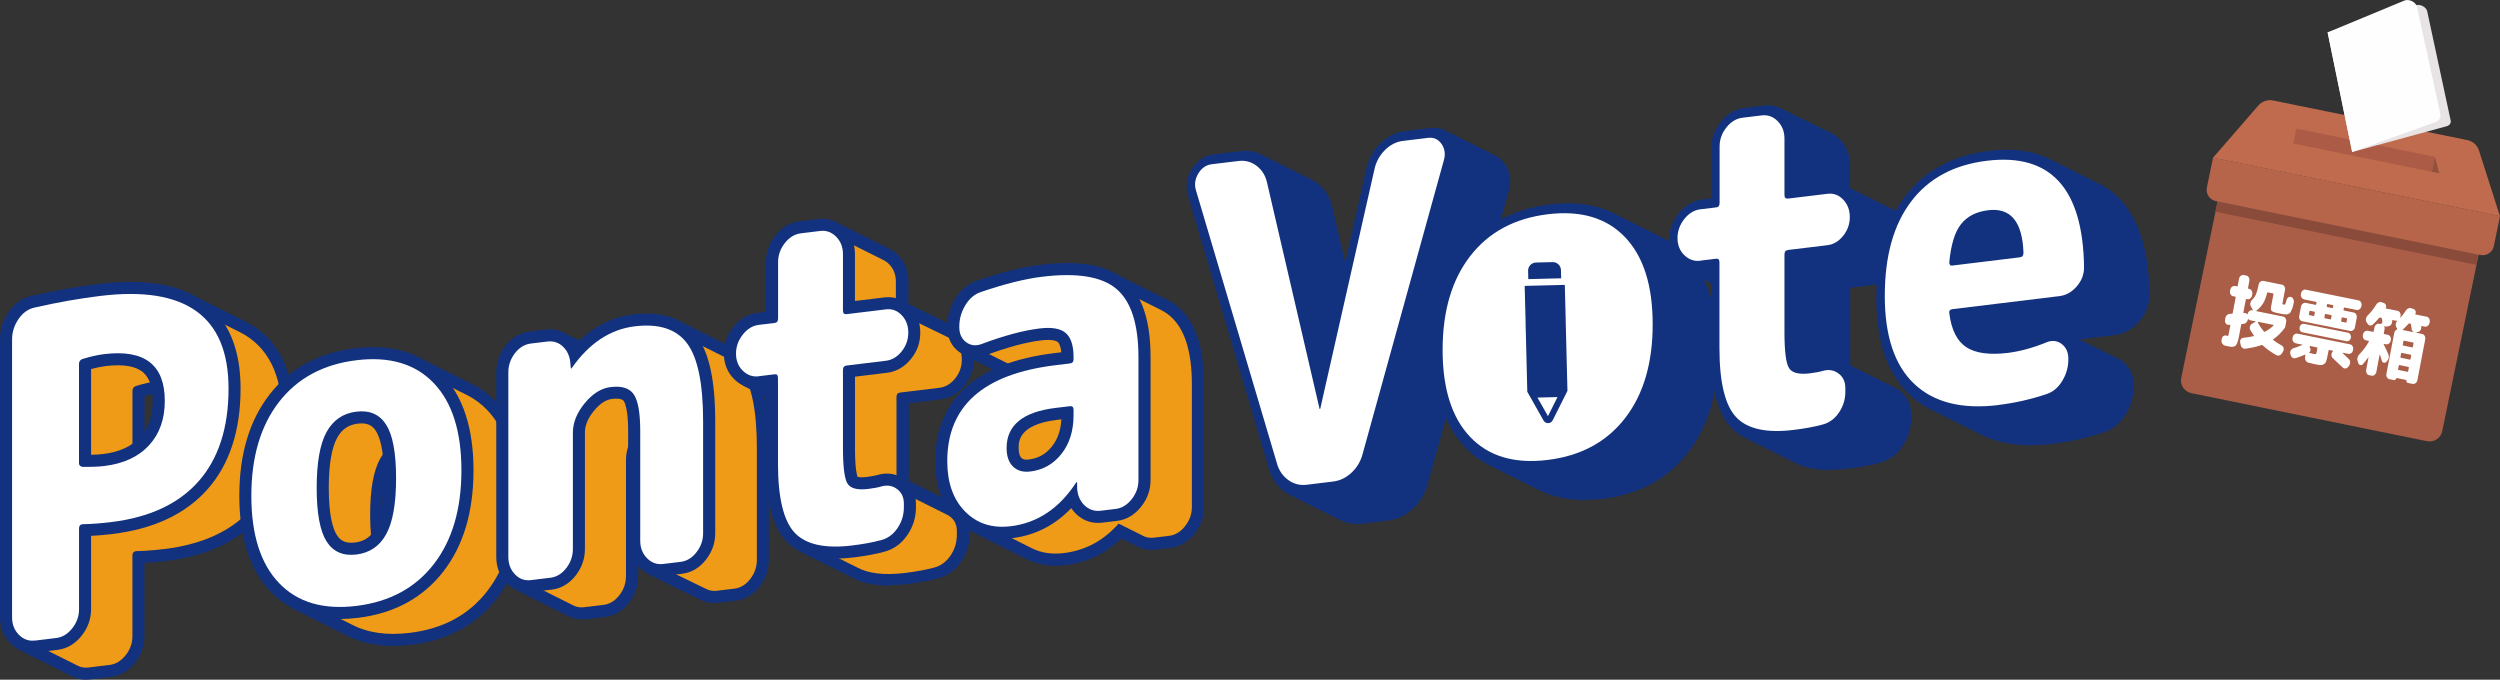
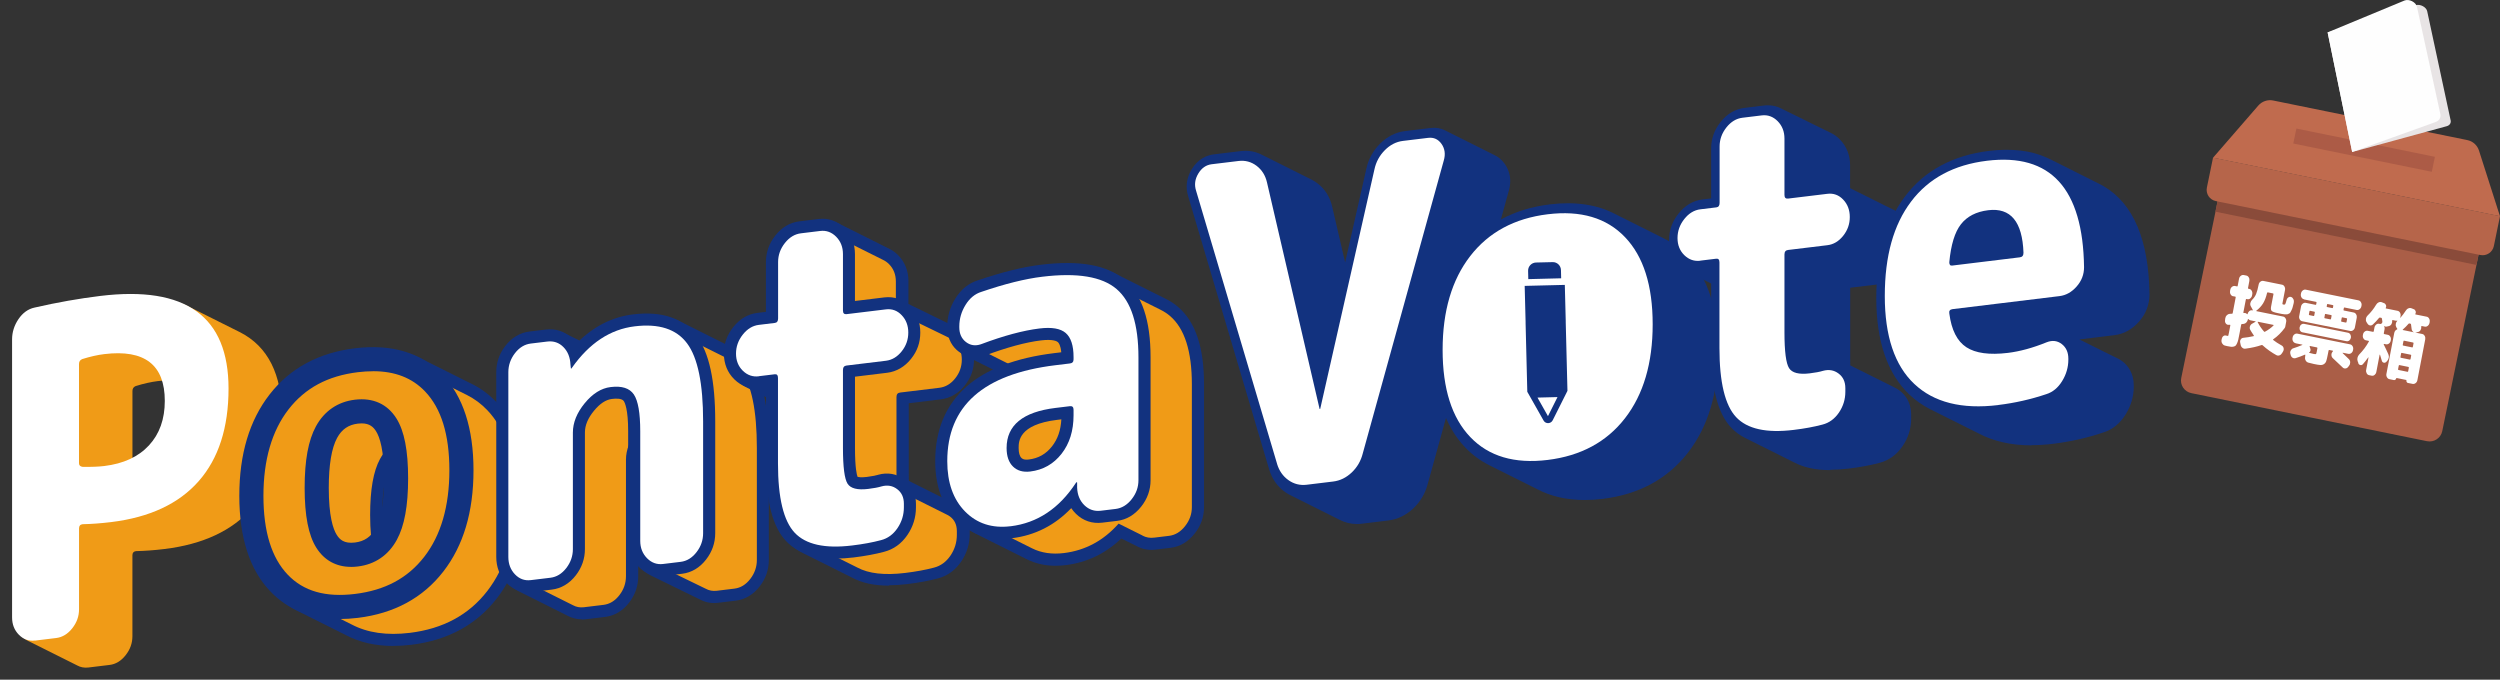
<svg xmlns="http://www.w3.org/2000/svg" id="_レイヤー_2" data-name="レイヤー 2" viewBox="0 0 629.1 171.04">
  <rect x="0" y="0" width="629.1" height="171.04" fill="#333333" stroke="none" />
  <defs>
    <style>
      .cls-1 {
        fill: #92513b;
      }

      .cls-2 {
        fill: #b6654a;
      }

      .cls-3 {
        fill: #fff;
      }

      .cls-4 {
        fill: #aa5e47;
      }

      .cls-5 {
        fill: none;
      }

      .cls-6 {
        fill: #e8e4e5;
      }

      .cls-7 {
        fill: #12327f;
      }

      .cls-8 {
        fill: #ac5b46;
      }

      .cls-9 {
        fill: #f09b17;
      }

      .cls-10 {
        fill: #c06b4e;
      }

      .cls-11 {
        fill: #fefefe;
      }

      .cls-12 {
        clip-path: url(#clippath);
      }

      .cls-13 {
        fill: #8a4b3a;
      }
    </style>
    <clipPath id="clippath">
      <rect class="cls-5" x="558.96" y="69.2" width="52.49" height="27.44" />
    </clipPath>
  </defs>
  <g id="_レイヤー_1-2" data-name="レイヤー 1">
    <g>
      <g>
        <g>
-           <path class="cls-7" d="M21.59,171.04c-1.26,0-2.46-.3-3.57-.9l-11.53-5.76c-.12-.05-.24-.11-.35-.17-.1-.05-.2-.1-.3-.15-.85-.4-1.64-.97-2.34-1.68-1.69-1.71-2.59-3.96-2.59-6.5v-69.94c0-2.44.72-4.74,2.14-6.83,1.52-2.24,3.51-3.64,5.9-4.15,5.76-1.32,11.43-2.32,16.82-2.98,9.99-1.22,18.02-.26,23.85,2.86l.06.03c.08.04.16.08.24.12l.07.03c.08.04.16.08.23.12l11.38,5.69c.09.04.17.08.25.13,8.05,4.15,12.12,12.09,12.12,23.61,0,10.56-2.78,19.07-8.27,25.3-5.49,6.23-13.55,10.04-23.95,11.3-1.88.23-3.68.39-5.4.48v18.44c0,2.45-.8,4.7-2.38,6.68-1.65,2.07-3.68,3.27-6.04,3.56l-5.35.65c-.34.04-.67.06-1,.06ZM33.75,77.53c-2.24,0-4.66.16-7.25.47-5.18.63-10.64,1.6-16.23,2.88-.56.12-1.37.42-2.2,1.64-.73,1.08-1.09,2.19-1.09,3.41v69.94c0,.96.26,1.65.84,2.24.21.21.42.36.64.46.07.03.13.06.2.1.04.02.07.04.11.05.07.03.13.06.2.1.03.02.07.04.1.05.03.02.07.03.1.05l11.62,5.81s.07.04.1.05c.29.16.59.21.97.16l5.35-.65c.47-.06,1.18-.25,2.03-1.31.72-.9,1.05-1.82,1.05-2.9v-20.38c0-2.16,1.44-3.78,3.58-4.04.1-.01.21-.02.31-.02,2.11-.04,4.41-.21,6.85-.51,8.88-1.08,15.65-4.21,20.13-9.29,4.48-5.09,6.76-12.25,6.76-21.29s-2.9-15.16-8.85-18.23c-.02,0-.03-.02-.04-.02l-.26-.13-11.28-5.64s-.05-.03-.07-.04l-.26-.13s-.03-.02-.05-.02l-.26-.13s-.03-.02-.05-.03c-3.32-1.78-7.69-2.67-13.04-2.67ZM33.33,119.19c-.58,0-1.16-.17-1.66-.49-.86-.56-1.38-1.52-1.38-2.54v-17.77c0-1.85,1.01-3.37,2.7-4.05.08-.03.16-.06.24-.09,2.18-.68,4.23-1.14,6.08-1.36.67-.08,1.34-.14,1.98-.18,1.33-.09,2.57.72,3.04,1.97.72,1.93,1.08,4.19,1.08,6.73,0,5.34-1.61,9.8-4.79,13.25-1.65,1.79-3.7,3.24-6.07,4.29-.39.17-.81.26-1.23.26ZM36.36,99.66v10.65c2.01-2.29,2.98-5.21,2.98-8.91,0-.85-.05-1.64-.15-2.36-.89.15-1.83.35-2.83.62Z" />
          <path class="cls-9" d="M48.84,77.83c-.1-.05-.2-.1-.31-.15-.1-.05-.2-.1-.31-.15-5.3-2.84-12.66-3.69-22.09-2.54-5.31.65-10.83,1.62-16.54,2.93-1.61.35-2.96,1.32-4.04,2.9-1.08,1.58-1.61,3.29-1.61,5.12v69.94c0,1.76.57,3.21,1.71,4.37.48.48.99.84,1.54,1.09.1.06.2.11.31.15.1.06.2.11.31.15l11.62,5.81c.85.47,1.78.64,2.8.52l5.35-.65c1.55-.19,2.89-1,4.03-2.44,1.14-1.44,1.71-3.03,1.71-4.79v-20.38c0-.61.3-.95.91-1.03,2.22-.04,4.61-.22,7.16-.53,9.68-1.18,17.03-4.61,22.04-10.3,5.01-5.68,7.51-13.45,7.51-23.3,0-10.35-3.5-17.33-10.5-20.93-.1-.05-.2-.1-.31-.15l-11.31-5.66ZM42.38,101.4c0,4.58-1.33,8.31-3.98,11.19-1.39,1.51-3.08,2.69-5.07,3.57v-17.77c0-.61.27-1.02.81-1.24,2.02-.63,3.87-1.04,5.55-1.25.62-.08,1.22-.13,1.81-.17.59,1.59.89,3.48.89,5.67Z" />
        </g>
        <g>
          <path class="cls-7" d="M99,162.55c-4.49,0-8.48-.9-11.9-2.7l-11.07-5.54c-.08-.04-.15-.08-.23-.11l-.07-.04c-.09-.04-.18-.09-.27-.14l-.05-.02c-.09-.04-.17-.09-.26-.13l-.05-.02c-.08-.04-.16-.08-.23-.12-2.21-1.11-4.2-2.6-5.93-4.41-5.18-5.41-7.8-13.5-7.8-24.03s2.56-18.99,7.6-25.49c5.13-6.62,12.37-10.54,21.5-11.65,6.35-.77,11.86.04,16.4,2.42l.07.03c.08.04.16.08.24.12l.07.03c.08.04.16.08.23.12l.07.04c.08.04.16.08.24.12l11.07,5.53c.08.04.16.08.25.12,2.21,1.11,4.2,2.6,5.93,4.4,5.18,5.42,7.8,13.5,7.8,24.03s-2.56,18.99-7.6,25.49c-5.13,6.62-12.37,10.54-21.5,11.65-1.55.19-3.05.28-4.5.28ZM94.73,93.95c-1.2,0-2.45.08-3.76.24-7.57.92-13.27,3.98-17.44,9.35-4.2,5.41-6.32,12.74-6.32,21.77s2.06,15.59,6.12,19.84c1.25,1.31,2.7,2.39,4.3,3.19.02,0,.03.02.05.02l.87.43s.03.02.05.03l11.25,5.63s.04.02.06.03c3.42,1.8,7.75,2.4,12.87,1.78,7.57-.92,13.28-3.98,17.44-9.35,4.2-5.41,6.32-12.74,6.32-21.77s-2.06-15.59-6.12-19.84c-1.25-1.31-2.7-2.38-4.29-3.19-.02,0-.04-.02-.05-.03l-11.25-5.62s-.04-.02-.06-.03l-.25-.13s-.03-.02-.05-.03l-.25-.13s-.04-.02-.06-.03l-.25-.12s-.03-.02-.05-.03c-2.55-1.34-5.6-2.02-9.11-2.02ZM94.05,142.06c-.43,0-.86-.09-1.26-.27-.85-.39-1.47-1.14-1.69-2.04-.67-2.74-.99-6.07-.99-10.18,0-6.91.93-11.98,2.84-15.49,1.31-2.41,3.11-4.21,5.33-5.36.83-.43,1.8-.45,2.65-.07.85.39,1.47,1.14,1.69,2.04.67,2.74.99,6.07.99,10.18,0,6.91-.93,11.98-2.84,15.49-1.31,2.41-3.11,4.22-5.33,5.37-.44.23-.91.34-1.39.34ZM97.52,118.75c-.89,2.58-1.34,6.2-1.34,10.82,0,.73.01,1.44.03,2.12.89-2.58,1.34-6.2,1.34-10.82,0-.73-.01-1.44-.04-2.12Z" />
          <path class="cls-9" d="M106.17,93.74c-.1-.05-.2-.1-.31-.15-.1-.05-.2-.1-.31-.15-.1-.05-.2-.1-.31-.15-4-2.11-8.88-2.81-14.65-2.11-8.34,1.02-14.83,4.52-19.47,10.5-4.64,5.99-6.96,13.86-6.96,23.63s2.32,17.08,6.96,21.93c1.51,1.58,3.22,2.84,5.12,3.8.1.05.2.1.31.15.1.05.2.1.31.15.1.05.2.1.31.15.1.05.2.1.31.15l11,5.5c4,2.11,8.88,2.81,14.65,2.11,8.34-1.02,14.83-4.51,19.47-10.5,4.64-5.98,6.96-13.86,6.96-23.63s-2.32-17.08-6.96-21.93c-1.51-1.58-3.22-2.84-5.12-3.8-.1-.05-.2-.1-.31-.15l-11-5.5ZM93.14,129.57c0-6.33.82-11.01,2.47-14.04,1.02-1.88,2.38-3.25,4.06-4.12.6,2.47.91,5.62.91,9.46,0,6.34-.82,11.02-2.47,14.04-1.02,1.88-2.38,3.25-4.06,4.12-.6-2.47-.91-5.62-.91-9.46Z" />
        </g>
        <g>
          <path class="cls-7" d="M146.38,155.84c-1.26,0-2.44-.3-3.54-.89l-12.13-6.07c-.89-.41-1.7-1-2.41-1.75-1.66-1.74-2.5-3.92-2.5-6.47v-46.48c0-2.43.77-4.67,2.3-6.64,1.6-2.06,3.68-3.3,6.02-3.59l4.14-.5c1.67-.2,3.23.07,4.63.8.1.05.21.1.31.15.1.05.2.1.31.15.1.05.21.1.31.15.1.05.2.1.3.15.1.05.2.1.31.15.1.05.2.1.31.15.1.05.2.1.31.15.1.05.21.1.31.15.1.05.2.1.3.15.1.05.2.1.31.15.1.05.2.1.31.15.1.05.2.1.3.15.07.03.14.07.21.1,3.95-3.75,8.48-5.95,13.49-6.56,4.49-.55,8.32-.03,11.37,1.55l12.19,6.09c1.99.96,3.67,2.34,4.99,4.11,3.12,4.18,4.64,11.19,4.64,21.42v28.16c0,2.44-.77,4.67-2.3,6.64-1.59,2.06-3.67,3.3-6.02,3.58l-4.44.54c-1.62.2-3.14-.08-4.53-.81-.1-.05-.2-.1-.3-.15-.1-.05-.21-.1-.31-.15-.1-.05-.2-.1-.31-.15-.1-.05-.2-.1-.31-.15-.1-.05-.2-.1-.31-.15-.1-.05-.2-.1-.31-.15-.1-.05-.2-.1-.31-.15-.1-.05-.2-.1-.3-.15-.1-.05-.2-.1-.31-.15-.1-.05-.21-.1-.31-.15-.1-.05-.2-.1-.31-.15-.1-.05-.2-.1-.31-.15-.1-.05-.2-.1-.31-.15-.1-.05-.2-.1-.3-.15-.1-.05-.2-.1-.31-.15-.1-.05-.2-.1-.31-.15-.1-.05-.21-.1-.31-.15-.1-.05-.21-.1-.31-.15-.1-.05-.2-.1-.31-.15-.1-.05-.2-.1-.31-.15-.1-.05-.2-.1-.31-.15-.1-.05-.2-.1-.3-.15-.1-.05-.2-.1-.3-.15-.1-.05-.2-.1-.31-.15-.1-.05-.21-.1-.31-.15-.1-.05-.2-.1-.31-.15-.1-.05-.2-.1-.31-.15-.1-.05-.2-.1-.31-.15-.1-.05-.2-.1-.31-.15-.1-.05-.2-.1-.31-.15-.1-.05-.2-.1-.3-.15-.1-.05-.2-.1-.31-.15-.1-.05-.21-.1-.31-.15-.1-.05-.2-.1-.31-.15-.1-.05-.2-.1-.31-.15-.1-.05-.2-.1-.3-.15-.1-.05-.21-.1-.31-.15-.1-.05-.2-.1-.3-.15-.1-.05-.2-.1-.31-.15-.1-.05-.21-.1-.31-.15-.85-.4-1.64-.97-2.34-1.67-.34-.35-.65-.72-.93-1.11v2.94c0,2.44-.77,4.67-2.3,6.64-1.59,2.06-3.68,3.3-6.02,3.58l-4.94.6c-.34.04-.67.06-1,.06ZM139.3,89.46c-.1,0-.2,0-.32.02l-4.14.5c-.46.06-1.15.25-1.95,1.28-.7.91-1.03,1.84-1.03,2.92v46.48c0,.98.25,1.68.82,2.28.19.2.39.35.59.44.03.01.06.03.1.05l12.23,6.11s.08.04.12.06c.18.1.45.21.92.15l4.94-.6c.46-.06,1.16-.25,1.95-1.28.7-.91,1.03-1.84,1.03-2.92v-29.31c0-3.23,1.23-6.37,3.67-9.33.52-.63,1.08-1.23,1.66-1.77.87-.81,2.12-1.04,3.21-.59,1.1.45,1.83,1.49,1.89,2.67.04.76.05,1.57.05,2.41v27.59c0,.96.26,1.65.84,2.24.21.21.42.36.64.46.07.03.14.07.2.1.03.02.07.03.1.05.07.03.13.06.2.1.03.02.07.04.11.05.07.03.13.06.2.1.03.02.07.04.11.05.07.03.14.07.2.1.03.02.07.04.1.05.07.03.13.06.2.1.03.02.07.04.11.05.07.03.14.07.21.11.03.02.07.03.1.05.07.03.13.06.2.1.03.02.07.04.11.05.07.03.13.06.2.1.03.02.07.03.1.05.07.03.13.06.2.1.03.02.07.04.11.05.07.03.13.06.2.1.03.02.07.04.11.05.07.03.14.07.21.11.03.02.06.03.1.05.07.03.14.07.21.11.03.02.06.03.1.05.07.03.14.07.21.11.03.02.06.03.1.05.07.03.14.07.21.11.03.02.07.03.1.05.07.03.13.06.2.1.03.02.07.04.11.05.07.03.13.06.2.1.03.02.07.03.1.05.07.03.13.06.2.1.03.02.07.04.11.05.07.03.13.06.2.1.03.02.07.04.11.05.07.03.14.07.2.1.03.02.07.03.1.05.07.03.14.07.21.11.03.02.06.03.1.05.07.03.14.07.21.11.03.02.07.03.1.05.07.03.13.06.2.1.03.02.07.04.11.05.07.03.13.06.2.1.03.02.07.03.1.05.07.03.14.07.2.1.03.02.07.03.1.05.07.03.13.06.2.1.03.02.07.04.11.05.07.03.13.06.2.1.03.02.07.04.11.05.07.03.13.06.2.1.03.02.07.04.11.05.07.03.14.07.21.11.03.02.06.03.1.05.07.03.14.07.21.11.03.02.07.03.1.05.07.03.13.06.2.1.04.02.07.04.11.05.07.03.13.06.2.1.03.02.07.03.1.05.07.03.13.06.2.1.03.02.07.04.11.05.07.03.13.06.2.1.03.02.07.04.11.05.07.03.14.07.21.11.03.02.06.03.1.05.07.03.14.07.21.11.03.02.06.03.1.05.07.03.14.07.21.11.03.02.06.03.1.05.07.03.14.07.21.11.03.02.07.03.1.05.07.03.13.06.2.1.04.02.07.04.11.05.07.03.13.06.2.1.03.02.07.03.1.05.07.03.13.06.2.1.03.02.07.04.11.05.07.03.14.07.21.1.2.11.49.22.98.16l4.44-.54c.46-.06,1.16-.25,1.95-1.28.7-.91,1.03-1.84,1.03-2.92v-28.16c0-10.9-1.87-15.69-3.43-17.78-.74-1-1.65-1.74-2.77-2.28-.02,0-.03-.02-.05-.02l-12.23-6.11s-.02-.01-.04-.02c-1.95-1.01-4.6-1.32-7.86-.92-4.28.52-7.99,2.57-11.35,6.28-.86.95-2.22,1.25-3.41.77-.05-.02-.1-.04-.14-.06-.07-.03-.13-.06-.2-.1-.03-.02-.06-.04-.1-.05-.07-.03-.14-.07-.21-.1-.03-.02-.06-.04-.1-.05-.07-.03-.14-.07-.21-.1-.03-.02-.07-.04-.1-.05-.07-.03-.14-.07-.21-.1-.03-.02-.06-.04-.1-.05-.07-.03-.14-.06-.2-.1-.03-.02-.06-.04-.1-.05-.07-.03-.14-.07-.21-.11-.03-.02-.06-.03-.09-.05-.07-.03-.14-.07-.21-.11-.03-.02-.06-.03-.09-.05-.07-.03-.14-.07-.21-.1-.03-.02-.07-.04-.1-.05-.07-.03-.14-.07-.21-.1-.03-.02-.06-.04-.1-.05-.07-.03-.14-.07-.21-.1-.03-.02-.06-.04-.1-.05-.07-.03-.14-.07-.21-.1-.03-.02-.07-.04-.1-.05-.07-.03-.14-.07-.21-.1-.03-.02-.06-.04-.1-.05-.07-.03-.14-.06-.2-.1-.03-.02-.06-.04-.1-.05-.07-.03-.14-.07-.21-.11-.03-.02-.06-.03-.09-.05-.07-.03-.14-.07-.21-.1-.03-.02-.07-.04-.1-.05-.07-.03-.14-.06-.2-.1-.03-.02-.07-.04-.1-.05-.07-.03-.14-.07-.21-.1-.03-.02-.06-.04-.1-.05-.07-.03-.14-.07-.21-.1-.03-.02-.06-.04-.1-.05-.07-.03-.14-.07-.21-.1-.03-.02-.07-.04-.1-.05-.07-.03-.14-.06-.2-.1-.15-.08-.39-.18-.78-.18ZM147.33,89.88h0,0Z" />
          <path class="cls-9" d="M170.23,83.89c-2.51-1.3-5.72-1.71-9.63-1.24-4.99.61-9.4,3.03-13.23,7.25-.01,0-.03-.01-.04-.02-.1-.05-.2-.11-.31-.15-.1-.05-.2-.11-.31-.15-.1-.05-.2-.11-.31-.15-.1-.05-.2-.11-.31-.15-.1-.05-.2-.11-.31-.15-.1-.05-.2-.11-.31-.15-.1-.05-.2-.11-.31-.15-.1-.05-.2-.11-.31-.15-.1-.05-.2-.11-.31-.15-.1-.05-.2-.11-.31-.15-.1-.05-.2-.11-.31-.15-.1-.05-.2-.11-.31-.15-.1-.05-.2-.11-.31-.15-.1-.05-.2-.11-.31-.15-.1-.05-.2-.11-.31-.15-.1-.05-.2-.11-.31-.15-.1-.05-.2-.11-.31-.15-.1-.05-.2-.11-.31-.15-.1-.05-.2-.11-.31-.15-.86-.47-1.83-.64-2.91-.51l-4.14.5c-1.55.19-2.87,1-3.98,2.43-1.11,1.43-1.66,3.03-1.66,4.78v46.48c0,1.76.56,3.21,1.66,4.38.47.49.98.85,1.53,1.1l12.23,6.11c.83.46,1.75.63,2.76.51l4.94-.6c1.55-.19,2.87-1,3.98-2.43,1.11-1.43,1.66-3.03,1.66-4.78v-29.31c0-2.52.99-4.99,2.98-7.4.45-.55.92-1.04,1.39-1.48.03.71.05,1.47.05,2.27v27.59c0,1.76.57,3.21,1.71,4.37.48.48.99.84,1.54,1.09.1.06.2.11.31.15.1.06.2.11.31.15.1.06.2.11.31.15.1.06.2.11.31.15.1.06.2.11.31.15.1.06.2.11.31.15.1.06.2.11.31.15.1.06.2.11.31.15.1.06.2.11.31.15.1.06.2.11.31.15.1.06.2.11.31.15.1.06.2.11.31.15.1.06.2.11.31.15.1.06.2.11.31.15.1.06.2.11.31.15.1.06.2.11.31.15.1.06.2.11.31.15.1.06.2.11.31.15.1.06.2.11.31.15.1.06.2.11.31.15.1.06.2.11.31.15.1.06.2.11.31.15.1.06.2.11.31.15.1.06.2.11.31.15.1.06.2.11.31.15.1.06.2.11.31.15.1.06.2.11.31.15.1.06.2.11.31.15.1.06.2.11.31.15.1.06.2.11.31.15.1.06.2.11.31.15.1.06.2.11.31.15.1.06.2.11.31.15.1.06.2.11.31.15.1.06.2.11.31.15.1.06.2.11.31.15.1.06.2.11.31.15.1.06.2.11.31.15.1.06.2.11.31.15.1.06.2.11.31.15.85.47,1.78.64,2.8.52l4.44-.54c1.55-.19,2.87-1,3.98-2.43,1.11-1.43,1.66-3.03,1.66-4.78v-28.16c0-9.46-1.35-15.99-4.03-19.6-1.04-1.39-2.34-2.46-3.89-3.2l-12.23-6.11Z" />
        </g>
        <g>
          <path class="cls-7" d="M223.67,147.37c-3.68,0-6.72-.66-9.2-1.99l-12.19-6.09c-1.39-.69-2.6-1.58-3.59-2.64-3.37-3.6-5.01-9.97-5.01-19.48v-16.76l-5.65-2.83c-.84-.39-1.62-.93-2.31-1.61-1.72-1.68-2.63-3.92-2.63-6.48s.8-4.7,2.37-6.68c1.65-2.08,3.69-3.27,6.04-3.56l2.17-.26v-12.54c0-2.45.8-4.7,2.37-6.68,1.65-2.08,3.69-3.27,6.04-3.56l4.84-.59c1.63-.2,3.17.08,4.57.84l12.14,6.07c.87.4,1.67.97,2.38,1.69,1.7,1.72,2.59,3.97,2.59,6.5v5.76c.09.04.18.09.27.14.1.05.2.1.3.15.1.05.21.1.31.15.1.05.2.1.31.15.1.05.2.1.31.15.1.05.21.1.31.15.1.05.2.1.31.15.1.05.2.1.31.15.1.05.2.1.31.15.1.05.2.1.3.15.1.05.21.1.31.15.1.05.2.1.31.15.1.05.21.1.31.15.1.05.2.1.3.15.1.05.2.1.31.15.1.05.2.1.31.15.1.05.2.1.31.15.1.05.2.1.31.15.1.05.2.1.3.15.1.05.2.1.31.15.1.05.21.1.31.15.1.05.2.1.3.15.1.05.2.1.31.15.1.05.2.1.3.15.1.05.2.1.31.15.1.05.2.1.31.15.1.05.2.1.31.15.1.05.2.1.31.15.1.05.21.1.31.15.1.05.2.1.31.15.1.05.2.1.31.15.1.05.2.1.31.15.1.05.2.1.3.15.1.05.2.1.31.15.1.05.2.1.31.15.1.05.21.1.31.15.1.05.2.1.3.15.1.05.21.1.31.15.87.41,1.66.99,2.36,1.72,1.66,1.74,2.5,3.92,2.5,6.47s-.78,4.68-2.32,6.61c-1.59,2-3.67,3.21-5.99,3.5l-8.12.99v17.92c0,.56,0,1.1.02,1.62l10.96,5.47c.5.22.97.5,1.42.84,1.92,1.44,2.94,3.55,2.94,6.12v.92c0,2.52-.72,4.85-2.14,6.94-1.5,2.2-3.48,3.63-5.89,4.25-2.2.59-4.78,1.07-7.65,1.42-1.64.2-3.18.3-4.61.3ZM198.19,95.89c.96.53,1.56,1.55,1.56,2.65v18.63c0,9.7,1.83,13.69,3.37,15.33.51.54,1.12.99,1.87,1.36l12.23,6.11s.06.03.08.04c2.28,1.23,5.73,1.58,10.24,1.03,2.59-.32,4.9-.74,6.85-1.26.99-.26,1.75-.83,2.41-1.8.73-1.08,1.09-2.23,1.09-3.53v-.92c0-.81-.24-1.06-.5-1.25-.1-.07-.19-.13-.29-.17-.05-.02-.1-.04-.15-.07l-12.63-6.31c-.98-.49-1.61-1.46-1.67-2.55-.06-1.1-.09-2.35-.09-3.7v-19.58c0-2.22,1.44-3.89,3.58-4.15l9.88-1.2c.47-.06,1.18-.25,1.98-1.25.69-.86,1-1.76,1-2.84,0-.98-.25-1.68-.83-2.28-.19-.2-.38-.34-.59-.44-.07-.03-.15-.07-.22-.11-.03-.02-.06-.03-.1-.05-.07-.03-.13-.06-.2-.1-.04-.02-.07-.04-.11-.05-.07-.03-.14-.07-.2-.1-.03-.02-.06-.03-.1-.05-.07-.03-.14-.07-.21-.11-.03-.02-.06-.03-.1-.05-.07-.03-.14-.07-.21-.11-.03-.02-.06-.03-.09-.04-.08-.03-.15-.07-.22-.11-.03-.02-.06-.03-.09-.04-.07-.03-.14-.07-.21-.11-.03-.02-.06-.03-.1-.05-.07-.03-.14-.07-.2-.1-.03-.02-.07-.03-.1-.05-.07-.03-.14-.07-.2-.1-.03-.02-.07-.03-.1-.05-.07-.03-.14-.07-.2-.1-.03-.02-.06-.03-.1-.05-.07-.03-.14-.07-.21-.11-.03-.02-.06-.03-.1-.05-.07-.03-.14-.07-.21-.11-.03-.02-.06-.03-.1-.05-.07-.03-.14-.07-.21-.11-.03-.02-.06-.03-.09-.04-.08-.03-.15-.07-.22-.11-.03-.02-.06-.03-.09-.04-.07-.03-.14-.07-.21-.11-.03-.02-.06-.03-.1-.05-.07-.03-.14-.07-.21-.11-.03-.02-.06-.03-.1-.05-.07-.03-.13-.06-.2-.1-.04-.02-.07-.04-.11-.05-.07-.03-.14-.07-.2-.1-.03-.02-.06-.03-.1-.05-.07-.03-.14-.07-.21-.11-.03-.02-.06-.03-.09-.04-.08-.03-.15-.07-.22-.11-.03-.02-.06-.03-.09-.04-.07-.03-.14-.07-.21-.11-.03-.02-.06-.03-.09-.04-.07-.03-.14-.07-.21-.11-.03-.02-.06-.03-.09-.04-.07-.03-.14-.07-.21-.11-.03-.02-.06-.03-.09-.04-.07-.03-.14-.07-.21-.11-.03-.02-.06-.03-.1-.05-.07-.03-.13-.06-.2-.1-.04-.02-.07-.04-.11-.05-.07-.03-.14-.07-.2-.1-.03-.02-.06-.03-.1-.05-.07-.03-.14-.07-.21-.11-.03-.02-.06-.03-.1-.05-.07-.03-.14-.07-.21-.11-.03-.02-.06-.03-.09-.04-.08-.03-.15-.07-.22-.11-.03-.02-.06-.03-.09-.04-.07-.03-.14-.07-.21-.11-.03-.02-.06-.03-.1-.05-.07-.03-.14-.07-.2-.1-.03-.02-.07-.03-.1-.05-.07-.03-.14-.07-.2-.1-.03-.02-.07-.03-.1-.05-.07-.03-.14-.07-.2-.1-.03-.02-.06-.03-.1-.05-.07-.03-.14-.07-.21-.11-.03-.02-.06-.03-.1-.05-.07-.03-.14-.07-.21-.11-.03-.02-.06-.03-.1-.05-.07-.03-.14-.07-.21-.11-.03-.02-.06-.03-.1-.05-.07-.03-.14-.07-.21-.11-.03-.02-.06-.03-.1-.05-.07-.03-.14-.07-.21-.11-.03-.02-.06-.03-.09-.04-.07-.03-.14-.07-.21-.11-.03-.02-.06-.03-.1-.05-.07-.03-.13-.06-.2-.1-.04-.02-.07-.04-.11-.05-.07-.03-.14-.07-.2-.1-.1-.06-.2-.1-.3-.12-1.35-.34-2.29-1.55-2.29-2.94v-7.74c0-.96-.26-1.65-.84-2.24-.2-.21-.41-.36-.63-.46-.03-.02-.07-.03-.1-.05l-12.23-6.11s-.07-.04-.1-.05c-.29-.16-.59-.21-.98-.17l-4.84.59c-.47.06-1.18.25-2.03,1.31-.72.9-1.05,1.83-1.05,2.9v14.19c0,2.22-1.4,3.89-3.47,4.14l-4.03.49c-.47.06-1.18.25-2.03,1.32-.72.9-1.05,1.82-1.05,2.9,0,1.2.43,1.78.8,2.14.2.2.4.34.62.44.04.02.08.04.11.05l7.34,3.67s.11.06.16.09Z" />
          <path class="cls-9" d="M225.68,123.03c-.06-1.04-.09-2.22-.09-3.53v-19.58c0-.69.3-1.07.91-1.14l9.89-1.2c1.55-.19,2.88-.98,3.98-2.37,1.11-1.39,1.66-2.97,1.66-4.72s-.55-3.21-1.66-4.38c-.47-.49-.98-.85-1.53-1.1-.1-.06-.2-.11-.31-.15-.1-.06-.2-.11-.31-.15-.1-.06-.2-.11-.31-.15-.1-.06-.2-.11-.31-.15-.1-.06-.2-.11-.31-.15-.1-.06-.2-.11-.31-.15-.1-.06-.2-.11-.31-.15-.1-.06-.2-.11-.31-.15-.1-.06-.2-.11-.31-.15-.1-.06-.2-.11-.31-.15-.1-.06-.2-.11-.31-.15-.1-.06-.2-.11-.31-.15-.1-.06-.2-.11-.31-.15-.1-.06-.2-.11-.31-.15-.1-.06-.2-.11-.31-.15-.1-.06-.2-.11-.31-.15-.1-.06-.2-.11-.31-.15-.1-.06-.2-.11-.31-.15-.1-.06-.2-.11-.31-.15-.1-.06-.2-.11-.31-.15-.1-.06-.2-.11-.31-.15-.1-.06-.2-.11-.31-.15-.1-.06-.2-.11-.31-.15-.1-.06-.2-.11-.31-.15-.1-.06-.2-.11-.31-.15-.1-.06-.2-.11-.31-.15-.1-.06-.2-.11-.31-.15-.1-.06-.2-.11-.31-.15-.1-.06-.2-.11-.31-.15-.1-.06-.2-.11-.31-.15-.1-.06-.2-.11-.31-.15-.1-.06-.2-.11-.31-.15-.1-.06-.2-.11-.31-.15-.1-.06-.2-.11-.31-.15-.1-.06-.2-.11-.31-.15-.1-.06-.2-.11-.31-.15-.1-.06-.2-.11-.31-.15-.1-.06-.2-.11-.31-.15-.1-.06-.2-.11-.31-.15-.1-.06-.2-.11-.31-.15-.33-.18-.67-.32-1.02-.41v-7.74c0-1.75-.57-3.21-1.71-4.37-.48-.48-.99-.84-1.54-1.09l-12.23-6.11c-.85-.47-1.78-.64-2.8-.52l-4.84.59c-1.55.19-2.89,1-4.03,2.44-1.14,1.44-1.71,3.03-1.71,4.79v14.19c0,.69-.27,1.06-.81,1.13l-4.03.49c-1.55.19-2.89,1-4.04,2.44-1.14,1.44-1.71,3.03-1.71,4.79s.57,3.19,1.71,4.31c.47.46.97.8,1.5,1.04l7.34,3.67s.03.02.04.02v18.63c0,8.62,1.39,14.43,4.19,17.41.76.81,1.67,1.47,2.73,2l12.23,6.11c2.86,1.54,6.87,2,12.05,1.37,2.76-.34,5.18-.78,7.26-1.34,1.68-.43,3.06-1.44,4.14-3.02,1.07-1.58,1.61-3.32,1.61-5.23v-.92c0-1.6-.57-2.83-1.71-3.68-.29-.22-.59-.39-.9-.53l-12.63-6.31Z" />
        </g>
        <g>
          <path class="cls-7" d="M265.65,142.37c-2.64,0-5.08-.55-7.27-1.64l-12.19-6.1c-1.67-.78-3.21-1.88-4.57-3.26-3.56-3.6-5.36-8.58-5.36-14.81,0-7.82,2.63-14.12,7.83-18.73,1.9-1.69,4.16-3.14,6.75-4.36l-7.25-3.62c-.52-.23-1.01-.53-1.47-.88-1.3-1-2.84-2.87-2.84-6.09v-.23c0-2.47.68-4.82,2.02-6.99,1.42-2.31,3.32-3.85,5.62-4.58,6.08-2.07,11.43-3.4,15.91-3.94,7.91-.96,13.88-.33,18.25,1.93l12.21,6.1c1.16.57,2.22,1.26,3.13,2.04,4.41,3.78,6.56,10.16,6.56,19.49v30.91c0,2.45-.8,4.7-2.38,6.68-1.65,2.07-3.68,3.27-6.04,3.56l-3.73.45c-1.7.21-3.28-.07-4.71-.83l-3.95-1.97c-3.97,3.8-8.68,6.06-14.03,6.71-.84.1-1.67.15-2.48.15ZM271.05,87.1c.68,0,1.35.23,1.89.66.71.57,1.13,1.43,1.14,2.34,0,.1,0,.19,0,.28v.57c0,2.15-1.44,3.78-3.58,4.04l-3.63.44c-16.53,2.01-24.57,8.93-24.57,21.14,0,4.63,1.18,8.08,3.61,10.54.87.88,1.82,1.56,2.85,2.04.03.01.05.03.08.04l12.23,6.11c1.8.9,3.86,1.19,6.3.89,4.66-.57,8.54-2.66,11.86-6.41.91-1.03,2.4-1.32,3.63-.7l5.98,2.98s.05.03.08.04c.22.12.56.25,1.15.18l3.73-.45c.47-.06,1.18-.25,2.03-1.31.72-.9,1.06-1.83,1.06-2.9v-30.91c0-7.35-1.49-12.36-4.44-14.88-.52-.45-1.15-.85-1.87-1.21l-12.25-6.13s-.03-.02-.05-.02c-3.2-1.67-8.15-2.11-14.73-1.3-4.07.5-9.03,1.73-14.72,3.67-.03,0-.05.02-.08.02-.9.28-1.65.93-2.3,1.98-.75,1.21-1.11,2.46-1.11,3.81v.23c0,.91.3,1.15.48,1.29.08.06.16.11.24.15.05.02.11.05.16.08l12.23,6.11s.05.03.08.04c.11.06.28.15.74,0,4.05-1.52,7.79-2.65,11.13-3.38.21-.05.43-.07.65-.07ZM268.11,117.64c-.61,0-1.22-.18-1.76-.56-1.33-.95-1.67-2.77-.78-4.14.15-.23.35-.52.6-.83,1.02-1.27,2.86-1.51,4.17-.54,1.31.97,1.62,2.8.7,4.15-.17.25-.35.5-.53.74-.6.78-1.5,1.18-2.41,1.18Z" />
          <path class="cls-9" d="M287.5,134.78c.88.47,1.86.65,2.95.51l3.73-.45c1.55-.19,2.89-1,4.03-2.44,1.14-1.44,1.71-3.03,1.71-4.79v-30.91c0-8.32-1.83-14.05-5.5-17.19-.73-.63-1.58-1.17-2.52-1.63l-12.23-6.11c-3.77-1.96-9.26-2.51-16.5-1.63-4.3.52-9.42,1.8-15.33,3.81-1.61.5-2.94,1.6-3.98,3.29-1.04,1.69-1.56,3.49-1.56,5.4v.23c0,1.6.55,2.83,1.66,3.69.29.22.59.4.9.53l12.23,6.11c.96.52,2.02.58,3.19.19,3.98-1.49,7.56-2.58,10.76-3.28,0,.08,0,.16,0,.24v.57c0,.61-.3.95-.91,1.03l-3.63.44c-18.16,2.21-27.24,10.26-27.24,24.15,0,5.42,1.5,9.64,4.49,12.67,1.13,1.14,2.37,2.03,3.73,2.66l12.23,6.11c2.32,1.16,5,1.56,8.02,1.19,5.38-.66,9.97-3.13,13.76-7.41l5.98,2.98ZM268.12,114.61c.13-.21.27-.41.43-.6-.14.2-.28.41-.43.6Z" />
        </g>
        <g>
          <path class="cls-7" d="M341.42,131.86c-1.51,0-2.95-.35-4.31-1.05l-12.14-6.07c-.55-.25-1.08-.56-1.58-.91-1.93-1.37-3.29-3.29-4.02-5.71l-20.37-68.71c-.72-2.29-.43-4.62.85-6.76,1.67-2.79,3.98-3.61,5.61-3.81l6.76-.82c1.92-.23,3.74.09,5.41.97l12.16,6.08c.6.28,1.18.63,1.7,1.03,1.93,1.46,3.19,3.46,3.75,5.95l3.25,13.99,5.33-23.55c.52-2.42,1.68-4.55,3.43-6.31,1.83-1.83,3.96-2.91,6.32-3.2l6.36-.77c1.41-.17,2.73.06,3.9.7l12.1,6.05c1.08.48,2.01,1.26,2.75,2.31,1.37,1.95,1.71,4.29.99,6.75l-20.36,73.63c-.61,2.43-1.83,4.52-3.61,6.23-1.86,1.77-4.02,2.81-6.42,3.1l-6.66.81c-.41.05-.82.08-1.22.08ZM313.41,44.01c-.15,0-.3,0-.45.03l-6.76.82c-.22.03-.65.08-1.14.91-.39.65-.47,1.18-.27,1.81l.02.06,20.38,68.72c.33,1.09.9,1.92,1.72,2.5.2.14.41.26.63.36l.1.05,12.23,6.11c.66.34,1.3.45,2.04.36l6.66-.81c1.09-.13,2.06-.61,2.96-1.47.96-.92,1.59-2.01,1.92-3.34l.02-.07,20.39-73.74c.25-.85.09-1.25-.13-1.56-.11-.16-.2-.24-.25-.26l-.18-.08-12.35-6.18c-.06-.03-.19-.03-.28-.02l-6.35.77c-1,.12-1.9.6-2.76,1.46-.93.93-1.52,2.02-1.8,3.33l-8.26,36.49-5.92.02-6.25-26.9c-.25-1.1-.73-1.88-1.5-2.47-.2-.15-.41-.27-.64-.38l-.08-.04-12.3-6.15c-.44-.24-.9-.35-1.4-.35Z" />
          <path class="cls-7" d="M362.43,35.59c-.62-.34-1.33-.48-2.13-.38l-6.35.77c-1.68.2-3.19.98-4.54,2.33-1.35,1.35-2.22,2.96-2.62,4.84l-8.25,36.46-6.25-26.9c-.4-1.78-1.28-3.18-2.62-4.2-.38-.29-.78-.53-1.19-.72l-12.23-6.11c-1.11-.6-2.33-.82-3.65-.66l-6.76.82c-1.41.17-2.54.96-3.38,2.36-.84,1.4-1.03,2.84-.55,4.3l20.38,68.72c.54,1.77,1.5,3.14,2.87,4.11.37.26.74.47,1.13.65l12.23,6.11c1.16.6,2.41.82,3.76.66l6.66-.81c1.75-.21,3.31-.98,4.69-2.29,1.38-1.31,2.3-2.91,2.77-4.8l20.38-73.69c.47-1.58.29-2.97-.56-4.17-.44-.62-.96-1.06-1.56-1.31l-12.23-6.11Z" />
        </g>
        <g>
          <path class="cls-7" d="M398.77,125.82c-4.49,0-8.48-.9-11.9-2.7l-12.2-6.1c-2.22-1.12-4.23-2.61-5.96-4.42-5.18-5.41-7.8-13.5-7.8-24.03s2.56-18.99,7.6-25.49c5.13-6.62,12.37-10.54,21.5-11.65,6.35-.77,11.87.04,16.4,2.42l12.2,6.1c2.22,1.12,4.23,2.61,5.96,4.42,5.18,5.42,7.8,13.5,7.8,24.03s-2.56,18.99-7.6,25.49c-5.13,6.62-12.36,10.54-21.5,11.65-1.55.19-3.05.28-4.5.28ZM394.49,57.22c-1.2,0-2.46.08-3.76.24-7.57.92-13.27,3.98-17.44,9.35-4.2,5.41-6.32,12.74-6.32,21.77s2.06,15.59,6.12,19.84c1.25,1.31,2.7,2.39,4.3,3.19l12.28,6.14c3.42,1.8,7.75,2.4,12.87,1.78,7.57-.92,13.28-3.98,17.44-9.35,4.2-5.41,6.32-12.74,6.32-21.77s-2.06-15.59-6.12-19.84c-1.25-1.31-2.7-2.38-4.3-3.19l-12.28-6.14c-2.55-1.34-5.6-2.02-9.11-2.02ZM391.78,106.76l-.91-3.75c-.67-2.74-.99-6.07-.99-10.18,0-6.91.93-11.98,2.84-15.49,1.31-2.41,3.11-4.21,5.33-5.36l3.43-1.77.91,3.75c.67,2.74.99,6.07.99,10.18,0,6.91-.93,11.98-2.84,15.49-1.31,2.41-3.11,4.22-5.33,5.36l-3.43,1.77ZM397.28,82.02c-.89,2.58-1.34,6.2-1.34,10.82,0,.73.01,1.44.03,2.12.89-2.58,1.34-6.2,1.34-10.82,0-.73-.01-1.44-.03-2.12Z" />
          <path class="cls-7" d="M388.25,120.42c4,2.11,8.88,2.81,14.65,2.11,8.34-1.02,14.83-4.51,19.47-10.5,4.64-5.98,6.96-13.86,6.96-23.63s-2.32-17.08-6.96-21.93c-1.51-1.58-3.22-2.84-5.12-3.8l-12.23-6.11c-4-2.11-8.88-2.81-14.65-2.11-8.34,1.02-14.83,4.52-19.47,10.5-4.64,5.99-6.96,13.86-6.96,23.63s2.32,17.08,6.96,21.93c1.51,1.58,3.22,2.84,5.12,3.8l12.23,6.11ZM392.91,92.84c0-6.33.82-11.01,2.47-14.04,1.02-1.88,2.38-3.25,4.06-4.12.6,2.47.91,5.62.91,9.46,0,6.34-.82,11.02-2.47,14.04-1.02,1.88-2.38,3.25-4.06,4.12-.6-2.47-.91-5.62-.91-9.46Z" />
        </g>
        <g>
          <path class="cls-7" d="M460.59,118.3c-3.68,0-6.72-.66-9.2-1.98l-12.19-6.09c-1.39-.69-2.6-1.58-3.59-2.64-3.37-3.6-5.01-9.97-5.01-19.48v-16.76l-5.65-2.83c-.84-.39-1.62-.93-2.31-1.61-1.72-1.68-2.63-3.92-2.63-6.48s.8-4.7,2.37-6.68c1.65-2.08,3.69-3.27,6.04-3.56l2.17-.26v-12.54c0-2.45.8-4.7,2.37-6.68,1.65-2.08,3.68-3.27,6.04-3.56l4.84-.59c1.62-.2,3.14.08,4.53.82.1.05.2.1.3.15.1.05.2.1.31.15.1.05.21.1.31.15.1.05.2.1.3.15.1.05.2.1.31.15.1.05.2.1.31.15.1.05.2.1.31.15.1.05.2.1.3.15.1.05.2.1.31.15.1.05.2.1.31.15.1.05.21.1.31.15.1.05.2.1.3.15.1.05.21.1.31.15.1.05.2.1.31.15.1.05.2.1.31.15.1.05.2.1.3.15.1.05.2.1.31.15.1.05.21.1.31.15.1.05.2.1.3.15.1.05.21.1.31.16.1.05.2.1.3.15.1.05.21.1.31.15.1.05.2.1.3.15.1.05.2.1.31.15.1.05.2.1.31.15.1.05.21.1.31.15.1.05.2.1.3.15.1.05.21.1.31.15.1.05.2.1.31.15.1.05.2.1.31.15.1.05.2.1.3.15.1.05.2.1.31.15.1.05.2.1.31.15.1.05.21.1.31.15.1.05.2.1.3.15.1.05.21.1.31.15.1.05.2.1.31.15.1.05.2.1.31.15.1.05.2.1.3.15.1.05.2.1.31.15.85.4,1.64.96,2.33,1.67,1.7,1.72,2.59,3.97,2.59,6.5v5.76c.09.04.18.09.27.14.1.05.2.1.3.15.1.05.21.1.31.16.1.05.2.1.3.15.1.05.21.1.31.16.1.05.2.1.3.15.1.05.21.1.31.15.1.05.2.1.31.15.1.05.2.1.31.15.1.05.2.1.31.15.1.05.2.1.3.15.1.05.21.1.31.16.1.05.2.1.3.15.1.05.21.1.31.15.1.05.2.1.31.15.1.05.2.1.3.15.11.05.21.1.31.16.1.05.2.1.3.15.1.05.21.1.31.16.1.05.2.1.3.15.1.05.2.1.31.15.1.05.2.1.31.15.1.05.2.1.31.15.1.05.2.1.31.15.1.05.2.1.3.15.1.05.21.1.31.16.1.05.2.1.3.15.1.05.21.1.31.16.1.05.2.1.3.15.1.05.21.1.31.15.1.05.2.1.31.15.1.05.2.1.31.15.1.05.2.1.31.15.1.05.2.1.3.15.1.05.21.1.31.16.1.05.2.1.3.15.1.05.21.1.31.15.1.05.21.1.31.15.87.41,1.66.99,2.36,1.72,1.66,1.74,2.51,3.92,2.51,6.47s-.78,4.68-2.32,6.61c-1.59,2-3.67,3.21-5.99,3.5l-8.13.99v17.92c0,.56,0,1.11.02,1.62l10.96,5.47c.49.22.97.5,1.42.84,1.92,1.44,2.94,3.55,2.94,6.12v.92c0,2.52-.72,4.85-2.14,6.94-1.5,2.2-3.48,3.63-5.89,4.25-2.2.59-4.78,1.07-7.65,1.42-1.64.2-3.18.3-4.61.3ZM435.08,66.8l1.59.82v20.48c0,9.7,1.83,13.69,3.37,15.33.51.54,1.12.98,1.87,1.36l12.31,6.16c2.28,1.23,5.73,1.58,10.24,1.03,2.59-.32,4.9-.74,6.85-1.26.99-.26,1.75-.83,2.41-1.8.73-1.08,1.09-2.23,1.09-3.53v-.92c0-.88-.3-1.1-.5-1.25-.1-.07-.2-.13-.29-.17l-.15-.07-14.21-7.09-.1-1.76c-.06-1.1-.09-2.35-.09-3.7v-19.58c0-2.22,1.44-3.89,3.57-4.15l9.89-1.2c.47-.06,1.18-.25,1.98-1.25.69-.86,1-1.76,1-2.84,0-.98-.25-1.68-.83-2.28-.19-.2-.39-.34-.59-.44l-.2-.1s-.06-.03-.1-.05l-.22-.11s-.06-.03-.09-.04l-.22-.11s-.07-.03-.1-.05l-.2-.1s-.06-.03-.09-.04l-.22-.11s-.06-.03-.1-.05l-.2-.1s-.06-.03-.1-.05l-.22-.11s-.06-.03-.09-.04l-.22-.11s-.06-.03-.09-.04l-.22-.11s-.06-.03-.09-.04l-.22-.11s-.07-.03-.1-.05l-.2-.1s-.06-.03-.1-.05l-.21-.11s-.07-.03-.1-.05l-.21-.11s-.06-.03-.09-.04l-.22-.11s-.06-.03-.1-.05l-.2-.1s-.06-.03-.1-.05l-.22-.11s-.06-.03-.1-.05l-.2-.1s-.06-.03-.1-.05l-.22-.11s-.06-.03-.09-.04l-.21-.11s-.07-.03-.1-.05l-.21-.11s-.06-.03-.09-.04l-.22-.11s-.07-.03-.1-.05l-.2-.1s-.06-.03-.09-.04l-.22-.11s-.06-.03-.1-.05l-.2-.1s-.06-.03-.1-.05l-.22-.11s-.06-.03-.09-.04l-.22-.11s-.07-.03-.1-.05l-.2-.1s-.06-.03-.09-.04l-.22-.11s-.06-.03-.1-.05l-.2-.1s-.06-.03-.1-.05l-.22-.11s-.06-.03-.09-.04l-.22-.11s-.06-.03-.09-.04l-.22-.11s-.06-.03-.09-.04l-.22-.11s-.07-.03-.1-.05l-.2-.1s-.06-.03-.1-.05l-.21-.11s-.07-.03-.1-.05l-.21-.11s-.06-.03-.09-.04l-.22-.11s-.06-.03-.1-.05l-.2-.1s-.06-.03-.1-.05l-.22-.11s-.06-.03-.1-.05l-.2-.1s-.06-.03-.1-.05l-.22-.11c-.1-.06-.2-.1-.3-.12l-2.28-.58v-10.1c0-.96-.26-1.65-.84-2.24-.2-.21-.41-.36-.63-.46l-.2-.1s-.07-.04-.1-.05l-.2-.1s-.07-.03-.1-.05l-.21-.11s-.06-.03-.1-.05l-.21-.11s-.06-.03-.1-.05l-.21-.11s-.07-.03-.1-.05l-.19-.09s-.08-.04-.12-.06l-.2-.1s-.07-.03-.1-.05l-.2-.1s-.07-.04-.1-.05l-.2-.1s-.07-.03-.1-.05l-.2-.1s-.07-.04-.1-.05l-.21-.11s-.06-.03-.1-.05l-.21-.11s-.07-.03-.1-.05l-.2-.1s-.07-.04-.11-.05l-.2-.1s-.08-.04-.12-.06l-.18-.09s-.07-.04-.11-.06l-.2-.1s-.07-.03-.1-.05l-.2-.1s-.07-.04-.1-.05l-.2-.1s-.07-.03-.1-.05l-.21-.11s-.07-.03-.1-.05l-.19-.09s-.08-.04-.12-.06l-.2-.1s-.07-.04-.1-.05l-.2-.1s-.07-.04-.11-.05l-.2-.1s-.07-.03-.1-.05l-.2-.1s-.07-.04-.1-.05l-.2-.1s-.07-.03-.1-.05l-.21-.11s-.06-.03-.1-.05l-.21-.11s-.06-.03-.1-.05l-.21-.11s-.07-.03-.1-.05l-.19-.09s-.08-.04-.12-.06l-.2-.1s-.07-.03-.1-.05l-.2-.1s-.07-.04-.1-.05l-.2-.1s-.07-.03-.1-.05l-.2-.1s-.07-.04-.1-.05l-.21-.11s-.06-.03-.1-.05l-.21-.11s-.07-.03-.1-.05l-.2-.1s-.07-.04-.11-.05l-.2-.1s-.08-.04-.12-.06l-.18-.09s-.07-.04-.11-.06l-.2-.1s-.07-.03-.1-.05l-.2-.1s-.07-.04-.1-.05l-.21-.1c-.29-.16-.59-.21-.98-.16l-4.84.59c-.47.06-1.18.25-2.03,1.31-.72.9-1.05,1.82-1.05,2.9v14.19c0,2.22-1.4,3.89-3.47,4.14l-4.04.49c-.47.06-1.18.25-2.03,1.31-.72.9-1.05,1.83-1.05,2.9,0,1.2.43,1.78.8,2.14.2.2.4.34.62.44l.11.05,7.47,3.74Z" />
          <path class="cls-7" d="M433.6,69.44s.03.02.04.02v18.63c0,8.62,1.39,14.43,4.19,17.41.76.81,1.67,1.47,2.73,2l12.23,6.11c2.86,1.54,6.87,2,12.05,1.37,2.76-.34,5.18-.78,7.26-1.34,1.68-.43,3.06-1.44,4.14-3.02,1.07-1.58,1.61-3.33,1.61-5.23v-.92c0-1.6-.57-2.83-1.71-3.68-.29-.22-.59-.39-.9-.53l-12.63-6.3c-.06-1.05-.09-2.22-.09-3.53v-19.58c0-.69.3-1.07.91-1.14l9.89-1.2c1.55-.19,2.88-.98,3.98-2.37,1.11-1.39,1.66-2.97,1.66-4.72s-.55-3.21-1.66-4.38c-.47-.49-.98-.85-1.53-1.1-.1-.06-.2-.11-.31-.15-.1-.06-.2-.11-.31-.15-.1-.06-.2-.11-.31-.15-.1-.06-.2-.11-.31-.15-.1-.06-.2-.11-.31-.15-.1-.06-.2-.11-.31-.15-.1-.06-.2-.11-.31-.15-.1-.06-.2-.11-.31-.15-.1-.06-.2-.11-.31-.15-.1-.06-.2-.11-.31-.15-.1-.06-.2-.11-.31-.15-.1-.06-.2-.11-.31-.15-.1-.06-.2-.11-.31-.15-.1-.06-.2-.11-.31-.15-.1-.06-.2-.11-.31-.15-.1-.06-.2-.11-.31-.15-.1-.06-.2-.11-.31-.15-.1-.06-.2-.11-.31-.15-.1-.06-.2-.11-.31-.15-.1-.06-.2-.11-.31-.15-.1-.06-.2-.11-.31-.15-.1-.06-.2-.11-.31-.15-.1-.06-.2-.11-.31-.15-.1-.06-.2-.11-.31-.15-.1-.06-.2-.11-.31-.15-.1-.06-.2-.11-.31-.15-.1-.06-.2-.11-.31-.15-.1-.06-.2-.11-.31-.15-.1-.06-.2-.11-.31-.15-.1-.06-.2-.11-.31-.15-.1-.06-.2-.11-.31-.15-.1-.06-.2-.11-.31-.15-.1-.06-.2-.11-.31-.15-.1-.06-.2-.11-.31-.15-.1-.06-.2-.11-.31-.15-.1-.06-.2-.11-.31-.15-.1-.06-.2-.11-.31-.15-.1-.06-.2-.11-.31-.15-.1-.06-.2-.11-.31-.15-.1-.06-.2-.11-.31-.15-.33-.18-.67-.32-1.02-.41v-7.74c0-1.75-.57-3.21-1.71-4.37-.48-.48-.99-.84-1.54-1.09-.1-.06-.2-.11-.31-.15-.1-.06-.2-.11-.31-.15-.1-.06-.2-.11-.31-.15-.1-.06-.2-.11-.31-.15-.1-.06-.2-.11-.31-.15-.1-.06-.2-.11-.31-.15-.1-.06-.2-.11-.31-.15-.1-.06-.2-.11-.31-.15-.1-.06-.2-.11-.31-.15-.1-.06-.2-.11-.31-.15-.1-.06-.2-.11-.31-.15-.1-.06-.2-.11-.31-.15-.1-.06-.2-.11-.31-.15-.1-.06-.2-.11-.31-.15-.1-.06-.2-.11-.31-.15-.1-.06-.2-.11-.31-.15-.1-.06-.2-.11-.31-.15-.1-.06-.2-.11-.31-.15-.1-.06-.2-.11-.31-.15-.1-.06-.2-.11-.31-.15-.1-.06-.2-.11-.31-.15-.1-.06-.2-.11-.31-.15-.1-.06-.2-.11-.31-.15-.1-.06-.2-.11-.31-.15-.1-.06-.2-.11-.31-.15-.1-.06-.2-.11-.31-.15-.1-.06-.2-.11-.31-.15-.1-.06-.2-.11-.31-.15-.1-.06-.2-.11-.31-.15-.1-.06-.2-.11-.31-.15-.1-.06-.2-.11-.31-.15-.1-.06-.2-.11-.31-.15-.1-.06-.2-.11-.31-.15-.1-.06-.2-.11-.31-.15-.1-.06-.2-.11-.31-.15-.1-.06-.2-.11-.31-.15-.1-.06-.2-.11-.31-.15-.1-.06-.2-.11-.31-.15-.1-.06-.2-.11-.31-.15-.1-.06-.2-.11-.31-.15-.85-.47-1.78-.64-2.8-.52l-4.84.59c-1.55.19-2.89,1-4.03,2.44-1.14,1.44-1.71,3.03-1.71,4.79v14.19c0,.69-.27,1.06-.81,1.13l-4.03.49c-1.55.19-2.89,1-4.04,2.44-1.14,1.44-1.71,3.03-1.71,4.79s.57,3.19,1.71,4.31c.47.46.97.8,1.5,1.04l7.34,3.67Z" />
        </g>
        <g>
          <path class="cls-7" d="M511.26,112.07c-5.15,0-9.65-1.02-13.43-3.04l-12.19-6.09c-1.91-.98-3.62-2.19-5.12-3.61-5.55-5.24-8.37-13.42-8.37-24.31s2.43-19.23,7.22-25.58c4.9-6.5,12.02-10.36,21.17-11.47,5.64-.69,10.53-.11,14.55,1.72.46.2.91.41,1.34.64l12.07,6.05c.3.15.55.3.81.45l.17.1c7.39,4.39,11.23,13.5,11.42,27.08,0,2.62-.88,4.94-2.62,6.91-1.75,1.98-3.83,3.13-6.2,3.42l-8.83,1.08s0,0,0,0c.1.05.2.1.31.15.1.05.2.1.3.15.1.05.2.1.31.15.1.05.21.1.31.15.1.05.2.1.3.15.1.05.2.1.31.15.1.05.2.1.3.15.1.05.2.1.3.15.1.05.2.1.31.15.1.05.2.1.3.15.1.05.21.1.31.16.1.05.2.1.3.15.1.05.21.1.31.15.1.05.2.1.3.15.1.05.2.1.31.15.1.05.2.1.3.15.1.05.2.1.3.15.1.05.21.1.31.16.1.05.2.1.3.15.1.05.21.1.31.15.1.05.2.1.3.15.1.05.21.1.31.15.1.05.2.1.3.15.1.05.2.1.31.15.1.05.2.1.31.15.1.05.2.1.3.15.1.05.21.1.31.15.1.05.2.1.3.15.1.05.2.1.31.15.1.05.2.1.3.15.1.04.19.09.29.14.49.22.96.5,1.41.84,1.3,1.01,2.85,2.88,2.85,6.09v.23c0,2.47-.68,4.82-2.02,6.99-1.43,2.32-3.32,3.86-5.63,4.58-4.07,1.37-8.34,2.33-12.67,2.86-1.87.23-3.66.34-5.38.34ZM505,43.75c-1.18,0-2.41.08-3.71.24-7.56.92-13.14,3.9-17.06,9.1-3.98,5.28-5.99,12.65-5.99,21.93s2.17,15.85,6.46,19.9c1.09,1.03,2.33,1.91,3.7,2.61l12.27,6.14c3.91,2.11,9.04,2.79,15.24,2.04,3.94-.48,7.81-1.35,11.5-2.6l.07-.02c.9-.28,1.65-.93,2.3-1.98.75-1.21,1.11-2.46,1.11-3.81v-.23c0-.91-.3-1.15-.49-1.29-.07-.05-.13-.09-.2-.12l-12.48-6.23c-.08-.04-.22-.12-.68.06-3.69,1.5-7.25,2.47-10.52,2.87-.5.06-.98.1-1.46.14l-2.33.19-.78-2.21c-.45-1.28-.78-2.72-.99-4.28-.19-1.12.03-2.19.64-3.04.63-.87,1.63-1.43,2.8-1.58l26.93-3.28c.55-.07,1.39-.29,2.38-1.41.76-.86,1.11-1.76,1.11-2.86-.15-11.26-2.98-18.63-8.42-21.88l-.16-.09c-.17-.1-.34-.2-.51-.29l-12.11-6.07c-.31-.16-.63-.32-.96-.46l-.07-.03c-2.13-.97-4.68-1.46-7.61-1.46ZM500.74,69.36l1.95-4.78c.51-1.26,1.12-2.34,1.82-3.23,1.04-1.34,2.35-2.42,3.89-3.2l3.69-1.89.69,4.09c.2,1.17.32,2.41.36,3.69v.1c0,2.22-1.44,3.89-3.57,4.15l-8.82,1.07Z" />
          <path class="cls-7" d="M499.23,106.34c4.5,2.42,10.18,3.21,17.05,2.38,4.17-.51,8.2-1.42,12.1-2.73,1.61-.5,2.94-1.6,3.98-3.29,1.04-1.69,1.56-3.49,1.56-5.4v-.23c0-1.6-.56-2.83-1.66-3.69-.28-.22-.57-.39-.87-.51-.1-.05-.2-.11-.31-.15-.1-.05-.2-.11-.31-.15-.1-.05-.2-.11-.31-.15-.1-.05-.2-.11-.31-.15-.1-.05-.2-.11-.31-.15-.1-.05-.2-.11-.31-.15-.1-.05-.2-.11-.31-.15-.1-.05-.2-.11-.31-.15-.1-.05-.2-.11-.31-.15-.1-.05-.2-.11-.31-.15-.1-.05-.2-.11-.31-.15-.1-.05-.2-.11-.31-.15-.1-.05-.2-.11-.31-.15-.1-.05-.2-.11-.31-.15-.1-.05-.2-.11-.31-.15-.1-.05-.2-.11-.31-.15-.1-.05-.2-.11-.31-.15-.1-.05-.2-.11-.31-.15-.1-.05-.2-.11-.31-.15-.1-.05-.2-.11-.31-.15-.1-.05-.2-.11-.31-.15-.1-.05-.2-.11-.31-.15-.1-.05-.2-.11-.31-.15-.1-.05-.2-.11-.31-.15-.1-.05-.2-.11-.31-.15-.1-.05-.2-.11-.31-.15-.1-.05-.2-.11-.31-.15-.1-.05-.2-.11-.31-.15-.1-.05-.2-.11-.31-.15-.1-.05-.2-.11-.31-.15-.1-.05-.2-.11-.31-.15-.1-.05-.2-.11-.31-.15-.1-.05-.2-.11-.31-.15-.1-.05-.2-.11-.31-.15-.1-.05-.2-.11-.31-.15-.1-.05-.2-.11-.31-.15-.1-.05-.2-.11-.31-.15-.1-.05-.2-.11-.31-.15-.1-.05-.2-.11-.31-.15-.1-.05-.2-.11-.31-.15-.97-.52-2.04-.55-3.21-.09-3.5,1.42-6.76,2.31-9.78,2.68-.46.06-.9.09-1.34.13-.39-1.1-.67-2.35-.86-3.75-.14-.67.13-1.05.81-1.13l26.93-3.28c1.61-.2,3.04-1,4.29-2.41,1.24-1.41,1.87-3.03,1.87-4.86-.17-12.55-3.51-20.73-10-24.55,0,0,0,0,0,0-.24-.14-.47-.28-.72-.41l-12.1-6.06c-.38-.2-.78-.39-1.18-.56-3.51-1.61-7.83-2.1-12.95-1.48-8.34,1.02-14.71,4.44-19.12,10.28-4.41,5.84-6.61,13.76-6.61,23.76s2.47,17.44,7.41,22.11c1.31,1.24,2.78,2.27,4.39,3.1l12.23,6.11ZM510.1,64.13c0,.69-.3,1.07-.91,1.14l-3.69.45c.4-.98.86-1.82,1.4-2.51.77-.99,1.74-1.78,2.88-2.37.17,1,.28,2.09.32,3.29Z" />
        </g>
        <g>
-           <path class="cls-7" d="M8.14,164.25c-2.09,0-3.99-.82-5.55-2.4-1.69-1.71-2.59-3.96-2.59-6.5v-69.94c0-2.44.72-4.74,2.14-6.83,1.52-2.24,3.51-3.64,5.9-4.15,5.76-1.32,11.43-2.32,16.82-2.98,12.55-1.53,21.96.39,27.95,5.69,5.13,4.54,7.73,11.49,7.73,20.63,0,10.56-2.78,19.07-8.27,25.3-5.49,6.23-13.55,10.04-23.95,11.3-1.88.23-3.68.39-5.4.48v18.44c0,2.45-.8,4.7-2.38,6.68-1.65,2.07-3.68,3.27-6.04,3.56l-5.35.65c-.34.04-.68.06-1.01.06ZM8.78,161.18h0,0ZM32.84,77c-2.24,0-4.66.16-7.25.47-5.18.63-10.64,1.6-16.23,2.88-.56.12-1.37.42-2.2,1.64-.73,1.08-1.09,2.19-1.09,3.41v69.94c0,.96.26,1.65.84,2.24.56.57.99.64,1.51.58l5.35-.65c.47-.06,1.18-.25,2.03-1.31.72-.9,1.05-1.82,1.05-2.9v-20.38c0-2.16,1.44-3.78,3.58-4.04.1-.01.21-.02.31-.02,2.11-.04,4.41-.21,6.85-.51,8.88-1.08,15.65-4.21,20.13-9.29,4.48-5.09,6.76-12.25,6.76-21.29,0-7.33-1.91-12.75-5.69-16.09-3.52-3.12-8.87-4.68-15.94-4.68ZM21.74,120.52c-.32,0-.65,0-.99,0-.12,0-.24,0-.35-.02-2.12-.28-3.55-1.85-3.55-3.93v-24.96c0-1.85,1.01-3.37,2.7-4.05.08-.03.16-.06.24-.09,2.18-.68,4.23-1.14,6.08-1.36,6.25-.76,11.04.29,14.24,3.12,2.91,2.58,4.39,6.5,4.39,11.66s-1.61,9.8-4.79,13.25c-3.15,3.41-7.56,5.48-13.11,6.16-1.29.16-2.89.23-4.86.23ZM22.92,92.87v21.57c1.18-.02,2.17-.08,2.95-.18,4.14-.5,7.21-1.89,9.38-4.25,2.14-2.32,3.18-5.31,3.18-9.13,0-3.34-.79-5.74-2.35-7.12-1.84-1.63-5.03-2.18-9.48-1.64-1.12.14-2.36.39-3.69.75Z" />
          <path class="cls-3" d="M19.88,91.6v24.96c0,.53.3.84.91.92,2.29.03,4.1-.04,5.45-.21,4.84-.59,8.59-2.32,11.25-5.2,2.66-2.88,3.98-6.61,3.98-11.19,0-9.08-5.08-13-15.23-11.77-1.68.2-3.53.62-5.55,1.25-.54.22-.81.63-.81,1.24ZM8.78,161.18c-1.55.19-2.89-.3-4.03-1.45-1.14-1.16-1.71-2.61-1.71-4.37v-69.94c0-1.83.54-3.54,1.61-5.12,1.08-1.58,2.42-2.55,4.04-2.9,5.71-1.31,11.23-2.28,16.54-2.93,21.52-2.62,32.28,5.15,32.28,23.31,0,9.84-2.51,17.61-7.51,23.3-5.01,5.69-12.36,9.12-22.04,10.3-2.56.31-4.94.49-7.16.53-.61.07-.91.42-.91,1.03v20.38c0,1.76-.57,3.35-1.71,4.79-1.14,1.44-2.49,2.25-4.03,2.44l-5.35.65Z" />
        </g>
        <g>
          <path class="cls-7" d="M85.52,155.77c-7.21,0-13.08-2.33-17.5-6.96-5.18-5.41-7.8-13.5-7.8-24.03s2.56-18.99,7.6-25.49c5.13-6.62,12.37-10.54,21.5-11.65,9.3-1.13,16.71,1.11,22.03,6.67,5.18,5.42,7.8,13.5,7.8,24.03s-2.56,18.99-7.6,25.49c-5.13,6.62-12.37,10.54-21.5,11.65-1.56.19-3.07.29-4.53.29ZM93.88,93.42c-1.22,0-2.49.08-3.83.24-7.57.92-13.27,3.98-17.44,9.35-4.2,5.41-6.32,12.74-6.32,21.77s2.06,15.59,6.12,19.84c3.98,4.16,9.51,5.74,16.91,4.84,7.57-.92,13.28-3.98,17.44-9.35,0,0,0,0,0,0,4.2-5.41,6.32-12.73,6.32-21.77s-2.06-15.59-6.12-19.84c-3.26-3.41-7.56-5.09-13.08-5.09ZM88.36,142.65c-3.76,0-6.76-1.65-8.76-4.82-1.98-3.14-2.94-8.07-2.94-15.05s.93-11.98,2.84-15.49c2.11-3.87,5.5-6.19,9.81-6.71,4.55-.55,8.16,1.08,10.45,4.72,0,0,0,0,0,0,1.98,3.15,2.94,8.07,2.94,15.05s-.93,11.98-2.84,15.49c-2.11,3.87-5.5,6.19-9.81,6.71-.58.07-1.15.11-1.69.11ZM90.99,106.54c-.29,0-.6.02-.94.06-2.38.29-4.04,1.43-5.22,3.59-1.39,2.56-2.1,6.79-2.1,12.59,0,7.13,1.09,10.37,2.01,11.82.72,1.14,1.82,2.26,4.58,1.92,2.38-.29,4.04-1.43,5.22-3.59,1.39-2.56,2.1-6.79,2.1-12.59,0-7.13-1.09-10.36-2.01-11.82-.63-1-1.56-1.98-3.63-1.98Z" />
-           <path class="cls-3" d="M97.2,106.91c-1.65-2.62-4.15-3.73-7.52-3.32-3.36.41-5.87,2.13-7.52,5.15-1.65,3.03-2.47,7.7-2.47,14.04s.82,10.81,2.47,13.44c1.65,2.62,4.15,3.73,7.52,3.32,3.36-.41,5.87-2.13,7.52-5.15,1.65-3.02,2.47-7.7,2.47-14.04s-.82-10.81-2.47-13.44ZM109.15,141.97c-4.64,5.98-11.13,9.48-19.47,10.5-8.34,1.02-14.83-.9-19.47-5.76-4.64-4.85-6.96-12.16-6.96-21.93s2.32-17.64,6.96-23.63c4.64-5.98,11.13-9.48,19.47-10.5,8.34-1.02,14.83.9,19.47,5.76,4.64,4.85,6.96,12.17,6.96,21.93s-2.32,17.65-6.96,23.63Z" />
        </g>
        <g>
          <path class="cls-7" d="M132.92,149.05c-2.11,0-4-.83-5.54-2.44-1.66-1.74-2.5-3.92-2.5-6.47v-46.48c0-2.43.77-4.67,2.3-6.64,1.6-2.06,3.68-3.3,6.02-3.59l4.14-.5c2.55-.31,4.84.47,6.61,2.27.4.4.75.83,1.06,1.29,4.15-4.25,8.94-6.73,14.32-7.38,7.25-.88,12.64.96,16.01,5.48,3.12,4.18,4.64,11.19,4.64,21.41v28.16c0,2.44-.77,4.67-2.3,6.64-1.59,2.06-3.67,3.3-6.02,3.58l-4.44.54c-2.49.3-4.76-.5-6.56-2.34-1.69-1.71-2.59-3.96-2.59-6.5v-27.59c0-5.51-.84-7.17-1.09-7.55-.47-.7-1.88-.69-2.97-.55-1.56.19-3.04,1.16-4.53,2.97-1.54,1.87-2.29,3.67-2.29,5.48v29.31c0,2.44-.77,4.67-2.3,6.64-1.59,2.06-3.68,3.3-6.02,3.58l-4.94.6c-.34.04-.68.06-1.01.06ZM133.56,145.98h0,0ZM138.42,88.94c-.11,0-.22,0-.35.02l-4.14.5c-.46.06-1.15.25-1.95,1.28-.7.91-1.03,1.84-1.03,2.92v46.48c0,.98.25,1.68.82,2.28.51.54.92.6,1.42.54l4.94-.6c.46-.06,1.16-.25,1.95-1.28.7-.91,1.03-1.84,1.03-2.92v-29.31c0-3.23,1.23-6.37,3.66-9.33,2.49-3.03,5.34-4.76,8.49-5.14,5.02-.61,7.52,1.39,8.73,3.17,1.46,2.15,2.14,5.63,2.14,10.95v27.59c0,.96.26,1.65.84,2.24.56.57.99.64,1.51.58l4.44-.54c.46-.06,1.16-.25,1.95-1.28.7-.91,1.03-1.84,1.03-2.92v-28.16c0-10.9-1.87-15.69-3.43-17.78-2.01-2.69-5.42-3.7-10.42-3.09-5.28.64-9.74,3.63-13.63,9.13-.03.05-.07.09-.1.14l-.2.25c-.49.62-1.21,1.02-2,1.12-.89.11-1.79-.16-2.46-.75-.6-.53-.97-1.28-1.04-2.09l-.09-.84c0-.07-.01-.15-.02-.22-.05-1.4-.53-2.04-.89-2.4-.37-.37-.72-.53-1.21-.53ZM146.69,92.66h0s0,0,0,0Z" />
          <path class="cls-3" d="M133.56,145.98c-1.55.19-2.87-.3-3.98-1.46-1.11-1.16-1.66-2.62-1.66-4.38v-46.48c0-1.75.56-3.35,1.66-4.78,1.11-1.43,2.44-2.24,3.98-2.43l4.14-.5c1.61-.2,2.98.27,4.08,1.39,1.11,1.12,1.7,2.6,1.77,4.42l.1.9c0,.08.03.11.1.1l.2-.25c4.37-6.18,9.62-9.64,15.74-10.39,6.12-.75,10.52.68,13.21,4.29,2.69,3.6,4.03,10.14,4.03,19.6v28.16c0,1.76-.55,3.35-1.66,4.78-1.11,1.43-2.44,2.24-3.98,2.43l-4.44.54c-1.55.19-2.89-.3-4.03-1.45-1.14-1.16-1.71-2.61-1.71-4.37v-27.59c0-4.58-.54-7.66-1.61-9.25-1.08-1.59-3.03-2.21-5.85-1.86-2.36.29-4.52,1.64-6.51,4.06-1.98,2.42-2.98,4.88-2.98,7.4v29.31c0,1.76-.56,3.35-1.66,4.78-1.11,1.43-2.44,2.24-3.98,2.43l-4.94.6Z" />
        </g>
        <g>
          <path class="cls-7" d="M252.16,135.59c-4.51,0-8.35-1.59-11.46-4.74-3.56-3.6-5.36-8.58-5.36-14.81,0-7.82,2.63-14.12,7.83-18.73,4.99-4.42,12.41-7.26,22.07-8.44l1.82-.22c-.16-1.75-.64-2.37-.87-2.57-.22-.19-1.19-.79-4.25-.42-3.84.47-8.56,1.75-14.03,3.8-.03.01-.06.02-.09.03-2.36.8-4.71.43-6.61-1.04-1.3-1-2.84-2.87-2.84-6.09v-.23c0-2.47.68-4.82,2.02-6.99,1.42-2.31,3.32-3.85,5.62-4.58,6.08-2.07,11.43-3.4,15.91-3.94,9.78-1.19,16.67.05,21.05,3.81,4.41,3.78,6.56,10.16,6.56,19.49v30.91c0,2.45-.8,4.7-2.38,6.68-1.65,2.07-3.68,3.27-6.04,3.56l-3.73.45c-2.53.31-4.82-.46-6.63-2.23-.45-.44-.84-.91-1.18-1.42-4.13,4.32-9.12,6.85-14.89,7.56h0c-.86.1-1.7.16-2.52.16ZM263.72,79.48c2.76,0,4.88.67,6.44,2.02,2,1.74,3.01,4.55,3.01,8.35v.57c0,2.15-1.44,3.78-3.58,4.04l-3.63.44c-16.53,2.01-24.57,8.93-24.57,21.14,0,4.63,1.18,8.08,3.61,10.54,2.32,2.35,5.24,3.27,8.92,2.82h0c5.76-.7,10.38-3.76,14.11-9.34.47-.93,1.4-1.59,2.54-1.73.88-.11,1.78.17,2.45.76.67.59,1.05,1.45,1.05,2.36v1.2c.06,1.33.54,1.95.9,2.31.49.48.95.63,1.65.54l3.73-.45c.47-.06,1.18-.25,2.03-1.31.72-.9,1.06-1.83,1.06-2.9v-30.91c0-7.35-1.49-12.36-4.44-14.88-2.98-2.55-8.48-3.35-16.37-2.39-4.07.5-9.03,1.73-14.72,3.67-.03,0-.05.02-.08.02-.9.28-1.65.93-2.3,1.98-.75,1.21-1.11,2.46-1.11,3.81v.23c0,.91.3,1.15.48,1.29.23.18.41.28.92.11,5.9-2.21,11.07-3.6,15.37-4.12.89-.11,1.73-.16,2.52-.16ZM273.78,121.49h0s0,0,0,0ZM273.78,121.49h0s0,0,0,0ZM258.34,121.74c-2.72,0-4.5-1.14-5.55-2.17-1.67-1.63-2.53-3.94-2.53-6.84,0-5.14,2.6-11.59,14.97-13.1h0l3.63-.44c1.15-.14,2.23.17,3.03.89.58.52,1.28,1.46,1.28,3.04v1.37c0,4.57-1.24,8.46-3.67,11.57-2.52,3.22-5.85,5.1-9.89,5.59-.45.05-.87.08-1.28.08ZM265.97,105.66h0c-9.64,1.17-9.64,5.46-9.64,7.07,0,1.2.24,2.04.7,2.5.17.17.57.56,1.85.4,2.42-.29,4.33-1.38,5.85-3.31,1.43-1.82,2.2-4.05,2.35-6.8l-1.11.14Z" />
          <path class="cls-3" d="M265.61,102.65c-8.21,1-12.31,4.36-12.31,10.08,0,2.06.54,3.62,1.61,4.67,1.07,1.05,2.52,1.47,4.34,1.25,3.23-.39,5.85-1.88,7.87-4.45,2.02-2.57,3.03-5.81,3.03-9.7v-1.37c0-.69-.3-.99-.91-.92l-3.63.44ZM254.31,132.42c-4.64.57-8.46-.67-11.45-3.7-2.99-3.03-4.49-7.26-4.49-12.67,0-13.89,9.08-21.94,27.24-24.15l3.63-.44c.61-.07.91-.41.91-1.03v-.57c0-2.9-.66-4.92-1.97-6.06-1.31-1.14-3.51-1.52-6.61-1.14-4.1.5-9.01,1.82-14.73,3.97-1.41.48-2.67.29-3.78-.57-1.11-.86-1.66-2.09-1.66-3.69v-.23c0-1.91.52-3.71,1.56-5.4,1.04-1.69,2.37-2.79,3.98-3.29,5.92-2.02,11.03-3.29,15.33-3.81,8.81-1.07,15.05-.04,18.71,3.1,3.67,3.14,5.5,8.87,5.5,17.19v30.91c0,1.76-.57,3.35-1.71,4.79-1.14,1.44-2.49,2.25-4.03,2.44l-3.73.45c-1.61.2-2.99-.27-4.14-1.39-1.14-1.12-1.75-2.59-1.82-4.41v-1.26c0-.08-.03-.11-.1-.1-.14.02-.2.06-.2.14-4.24,6.47-9.72,10.11-16.44,10.93Z" />
        </g>
        <path class="cls-3" d="M321.36,116.71l-20.38-68.72c-.47-1.47-.29-2.9.55-4.3.84-1.4,1.97-2.19,3.38-2.36l6.76-.82c1.68-.2,3.19.2,4.54,1.22,1.34,1.02,2.22,2.42,2.62,4.2l13.21,56.89c0,.08.03.11.1.1.07,0,.1-.05.1-.13l13.62-60.16c.4-1.88,1.28-3.49,2.62-4.84,1.34-1.35,2.86-2.12,4.54-2.33l6.35-.77c1.41-.17,2.54.34,3.38,1.53.84,1.2,1.02,2.59.56,4.17l-20.38,73.69c-.47,1.89-1.4,3.49-2.77,4.8-1.38,1.31-2.94,2.08-4.69,2.29l-6.66.81c-1.68.2-3.21-.18-4.59-1.16-1.38-.98-2.34-2.35-2.87-4.11Z" />
        <path class="cls-3" d="M408.92,105.24c-4.64,5.98-11.13,9.48-19.47,10.5-8.34,1.02-14.83-.9-19.47-5.76-4.64-4.85-6.96-12.16-6.96-21.93s2.32-17.64,6.96-23.63c4.64-5.98,11.13-9.48,19.47-10.5,8.34-1.02,14.83.9,19.47,5.76,4.64,4.85,6.96,12.16,6.96,21.93s-2.32,17.65-6.96,23.63Z" />
        <path class="cls-3" d="M427.88,65.61c-1.55.19-2.89-.28-4.04-1.4-1.14-1.12-1.71-2.56-1.71-4.31s.57-3.35,1.71-4.79c1.14-1.44,2.49-2.25,4.04-2.44l4.03-.49c.54-.07.81-.44.81-1.13v-14.19c0-1.75.57-3.35,1.71-4.79,1.14-1.44,2.49-2.25,4.03-2.44l4.84-.59c1.55-.19,2.89.3,4.03,1.45,1.14,1.16,1.71,2.62,1.71,4.37v14.19c0,.69.3.99.91.92l9.89-1.2c1.55-.19,2.88.3,3.98,1.46,1.11,1.16,1.66,2.62,1.66,4.38s-.55,3.33-1.66,4.72c-1.11,1.39-2.44,2.19-3.98,2.37l-9.89,1.2c-.61.07-.91.45-.91,1.14v19.58c0,4.81.39,7.81,1.16,9.02.77,1.2,2.5,1.64,5.19,1.31,1.41-.17,2.52-.38,3.33-.63,1.48-.41,2.79-.19,3.93.67,1.14.85,1.71,2.08,1.71,3.68v.92c0,1.91-.54,3.65-1.61,5.23-1.08,1.58-2.46,2.59-4.14,3.02-2.09.56-4.51,1.01-7.26,1.34-6.86.84-11.69-.24-14.48-3.22-2.79-2.98-4.19-8.78-4.19-17.41v-21.52c0-.69-.27-1-.81-.93l-4.03.49Z" />
        <path class="cls-3" d="M500.31,52.9c-3.03.37-5.31,1.55-6.86,3.53-1.55,1.98-2.52,5.17-2.93,9.57,0,.61.24.89.71.83l17.05-2.08c.61-.07.91-.45.91-1.14-.27-7.83-3.23-11.4-8.88-10.71ZM502.83,101.93c-9.15,1.11-16.19-.66-21.13-5.33s-7.41-12.03-7.41-22.11,2.2-17.92,6.61-23.76c4.4-5.84,10.78-9.27,19.12-10.28,16-1.95,24.14,6.98,24.41,26.79,0,1.83-.62,3.45-1.87,4.86-1.24,1.41-2.67,2.21-4.29,2.41l-26.93,3.28c-.67.08-.94.46-.81,1.13.54,4.13,1.97,6.95,4.29,8.46,2.32,1.51,5.8,1.98,10.44,1.42,3.03-.37,6.29-1.26,9.78-2.68,1.41-.55,2.67-.4,3.78.45,1.11.86,1.66,2.09,1.66,3.69v.23c0,1.91-.52,3.71-1.56,5.4-1.04,1.69-2.37,2.79-3.98,3.29-3.9,1.31-7.94,2.23-12.1,2.73Z" />
        <g>
          <g>
            <path class="cls-7" d="M394.43,98.34s0-.07,0-.16l-.43-17.08c0-.09,0-.17,0-.18v-.18s-.23-9.05-.23-9.05h0s-10.1.25-10.1.25h0s.23,9.05.23,9.05v.18s0,.09,0,.18l.43,17.24h0s4.09,7.23,4.09,7.23c.51.91,1.83.87,2.3-.06l3.65-7.28c.04-.08.07-.14.07-.14ZM389.53,104.72l-2.64-4.67h0s5.04-.13,5.04-.13h0s-2.4,4.8-2.4,4.8c0,0,0,0,0,0Z" />
            <path class="cls-7" d="M392.8,67.95c-.03-1.12-.97-2.02-2.09-1.99l-4.19.1c-1.12.03-2.02.97-1.99,2.09l.05,2.09s0,0,0,0l8.27-.21s0,0,0,0l-.05-2.09Z" />
          </g>
          <g>
            <path class="cls-3" d="M389.54,108.5c-1.2,0-2.3-.64-2.89-1.69l-4.09-7.23s-.03-.06-.05-.09c-.14-.28-.21-.59-.21-.91l-.66-26.6c-.01-.52.18-1.03.53-1.42.02-.02.04-.04.06-.07.37-.37.86-.58,1.38-.59l10.1-.25c.54-.02,1.06.19,1.45.56.39.37.62.88.63,1.42l.67,26.65c0,.33-.06.67-.22.97l-3.72,7.42c-.55,1.1-1.66,1.8-2.89,1.83-.03,0-.06,0-.08,0ZM386.33,98.04l.03.06c.15-.04.31-.07.48-.07l5.04-.13c.16,0,.32.01.48.05l.03-.06-.6-24.13-6.06.15.6,24.12Z" />
            <path class="cls-3" d="M384.58,72.27c-.53,0-1.04-.21-1.41-.58s-.6-.87-.61-1.4l-.05-2.09c-.06-2.24,1.72-4.11,3.96-4.17l4.19-.1s.07,0,.1,0c2.2,0,4.01,1.76,4.06,3.96l.05,2.09s0,.03,0,.05c0,1.12-.91,2.03-2.03,2.03l-8.22.21s-.03,0-.05,0ZM390.78,67.99l-4.21.09v.09s4.21-.11,4.21-.11v-.07h0Z" />
          </g>
          <g>
            <path class="cls-7" d="M394.43,98.34s0-.07,0-.16l-.43-17.08c0-.09,0-.17,0-.18v-.18s-.23-9.05-.23-9.05h0s-10.1.25-10.1.25h0s.23,9.05.23,9.05v.18s0,.09,0,.18l.43,17.24h0s4.09,7.23,4.09,7.23c.51.91,1.83.87,2.3-.06l3.65-7.28c.04-.08.07-.14.07-.14ZM389.53,104.72l-2.64-4.67h0s5.04-.13,5.04-.13h0s-2.4,4.8-2.4,4.8c0,0,0,0,0,0Z" />
            <path class="cls-7" d="M392.8,67.95c-.03-1.12-.97-2.02-2.09-1.99l-4.19.1c-1.12.03-2.02.97-1.99,2.09l.05,2.09s0,0,0,0l8.27-.21s0,0,0,0l-.05-2.09Z" />
          </g>
        </g>
        <g>
          <path class="cls-7" d="M210.31,140.57c-5.56,0-9.77-1.49-12.54-4.45-3.37-3.6-5.01-9.97-5.01-19.48v-19.12l-1.44.18h0c-2.46.3-4.72-.47-6.53-2.24-1.72-1.68-2.63-3.92-2.63-6.48s.8-4.7,2.37-6.68c1.65-2.08,3.69-3.27,6.04-3.56l2.17-.26v-12.54c0-2.45.8-4.7,2.37-6.68,1.65-2.08,3.69-3.27,6.04-3.56l4.84-.59c2.48-.3,4.75.5,6.56,2.33,1.7,1.72,2.59,3.97,2.59,6.5v11.8l7.39-.9c2.51-.3,4.77.52,6.55,2.38,1.66,1.74,2.5,3.92,2.5,6.47s-.78,4.68-2.32,6.61c-1.59,2-3.67,3.21-5.99,3.5l-8.12.99v17.92c0,5.14.47,6.83.64,7.27.22.07.87.22,2.32.04,1.53-.19,2.36-.39,2.79-.52.03,0,.06-.02.09-.03,2.38-.66,4.65-.26,6.56,1.16,1.92,1.44,2.94,3.55,2.94,6.12v.92c0,2.52-.72,4.85-2.14,6.94-1.5,2.2-3.48,3.63-5.89,4.25-2.2.59-4.78,1.07-7.65,1.42-1.59.19-3.1.29-4.52.29ZM195.13,91.15c.92,0,1.77.31,2.43.9.58.52,1.27,1.47,1.27,3.07v21.52c0,9.7,1.83,13.69,3.37,15.33,2.08,2.22,6.08,2.99,11.89,2.28,2.59-.32,4.9-.74,6.85-1.26.99-.26,1.75-.83,2.41-1.8.73-1.08,1.09-2.23,1.09-3.53v-.92c0-.81-.24-1.06-.5-1.25-.26-.19-.57-.37-1.27-.18-.98.3-2.22.54-3.81.73-3.93.48-6.67-.42-8.12-2.69-.81-1.26-1.64-3.51-1.64-10.65v-19.58c0-2.22,1.44-3.89,3.58-4.15l9.88-1.2c.47-.06,1.18-.25,1.98-1.25.69-.86,1-1.76,1-2.84,0-.98-.25-1.68-.83-2.28-.51-.53-.92-.6-1.42-.54l-9.88,1.2c-1.15.14-2.23-.18-3.03-.89-.58-.52-1.28-1.46-1.28-3.04v-14.19c0-.96-.26-1.65-.84-2.24-.56-.56-.99-.64-1.51-.57l-4.84.59c-.47.06-1.18.25-2.03,1.31-.72.9-1.05,1.83-1.05,2.9v14.19c0,2.22-1.4,3.89-3.47,4.14l-4.03.49c-.47.06-1.18.25-2.03,1.32-.72.9-1.05,1.82-1.05,2.9,0,1.2.43,1.78.8,2.14.48.47.92.63,1.55.55l4.03-.49c.17-.02.34-.03.5-.03ZM190.96,94.69h0,0Z" />
          <path class="cls-3" d="M190.96,94.69c-1.55.19-2.89-.28-4.04-1.4-1.14-1.12-1.71-2.56-1.71-4.31s.57-3.35,1.71-4.79c1.14-1.44,2.49-2.25,4.04-2.44l4.03-.49c.54-.07.81-.44.81-1.13v-14.19c0-1.75.57-3.35,1.71-4.79,1.14-1.44,2.49-2.25,4.03-2.44l4.84-.59c1.55-.19,2.89.3,4.03,1.45,1.14,1.16,1.71,2.62,1.71,4.37v14.19c0,.69.3.99.91.92l9.89-1.2c1.55-.19,2.88.3,3.98,1.46,1.11,1.16,1.66,2.62,1.66,4.38s-.55,3.33-1.66,4.72c-1.11,1.39-2.44,2.19-3.98,2.37l-9.89,1.2c-.61.07-.91.45-.91,1.14v19.58c0,4.81.39,7.81,1.16,9.02.77,1.2,2.5,1.64,5.2,1.31,1.41-.17,2.52-.38,3.33-.63,1.48-.41,2.79-.19,3.93.67,1.14.85,1.71,2.08,1.71,3.68v.92c0,1.91-.54,3.65-1.61,5.23-1.08,1.58-2.46,2.59-4.14,3.02-2.09.56-4.51,1.01-7.26,1.34-6.86.84-11.69-.24-14.48-3.22-2.79-2.98-4.19-8.78-4.19-17.41v-21.52c0-.69-.27-1-.81-.93l-4.03.49Z" />
        </g>
      </g>
      <g>
        <path class="cls-4" d="M558.16,50.02l65.69,13.39-9.28,45.08c-.36,1.76-2.09,2.89-3.85,2.53l-59.29-12.09c-1.77-.36-2.91-2.08-2.54-3.83l9.28-45.08Z" />
        <path class="cls-10" d="M629.1,54.42l-72.22-14.72,11.4-13.14c.92-1.06,2.36-1.55,3.74-1.27l48.85,9.96c1.39.28,2.51,1.29,2.94,2.63l5.29,16.55h0Z" />
        <path class="cls-13" d="M623.84,63.41l-65.69-13.39-.67,3.25,65.69,13.4.67-3.25Z" />
        <path class="cls-2" d="M556.88,39.66l72.22,14.73-1.55,7.54c-.32,1.56-1.85,2.56-3.41,2.24l-66.55-13.57c-1.57-.32-2.57-1.84-2.25-3.4l1.55-7.54Z" />
        <path class="cls-8" d="M577.86,32.35l-.78,3.77,34.86,7.11.78-3.77-34.86-7.11Z" />
-         <path class="cls-1" d="M612.72,39.46l-.78,3.77,1.91.39-1.14-4.16Z" />
        <path class="cls-6" d="M616.67,30.25l-5.89-27.42c-.22-1.04-1.75-1.86-2.84-1.53l-22.22,6.85,6.18,30.1,23.78-6.49c.76-.21,1.15-.8,1-1.51Z" />
        <path class="cls-11" d="M585.73,8.15L605.07.13c1.13-.47,2.88.41,3.13,1.57l5.88,26.96c.2.93-.26,1.72-1.2,2.05l-20.98,7.54-6.18-30.1Z" />
        <g class="cls-12">
          <g>
            <path class="cls-3" d="M561.93,74.55c-.26-.05-.47-.21-.62-.48-.15-.26-.19-.55-.14-.85l.06-.32c.06-.31.21-.55.44-.73.24-.18.49-.25.75-.2l.5.1c.09.02.15-.02.17-.13l.34-1.8c.06-.31.21-.55.44-.73.23-.19.49-.25.75-.2l.65.13c.26.05.47.21.62.48.15.26.19.55.14.85l-.34,1.8c-.02.11.02.17.11.19l.22.05c.26.05.47.21.61.48.14.26.19.55.13.85l-.06.32c-.06.31-.21.55-.43.73-.23.19-.48.25-.74.2l-.22-.05c-.09-.02-.15.03-.17.15l-.62,3.23c-.02.1.02.15.11.15.01-.01.04-.01.07,0s.06,0,.07,0c.26-.03.47.05.66.26.08.08.13.08.15-.03.07-.3.22-.54.44-.72.22-.18.47-.25.73-.19l.09.02s.04,0,.06-.03c.02-.02.02-.05,0-.08l-.51-.93c-.14-.26-.18-.54-.1-.85.07-.3.22-.56.43-.78.43-.4.76-.89,1-1.44.23-.56.45-1.36.65-2.4.06-.31.21-.55.44-.72.23-.18.49-.24.75-.19l4.7.95c.26.05.47.21.61.48.14.26.19.55.13.85l-.63,3.29c-.03.15-.03.24,0,.28.03.04.13.08.3.11.18.03.31,0,.38-.11.08-.11.19-.46.35-1.06.07-.29.22-.5.46-.66.24-.15.48-.17.72-.07.25.1.43.3.55.58.12.28.14.58.07.89-.11.43-.2.78-.27,1.06-.07.27-.17.53-.29.77-.12.25-.21.43-.29.56-.07.13-.19.24-.37.32-.18.09-.32.15-.43.17-.11.02-.31.02-.6,0-.29-.02-.54-.06-.75-.1-.21-.04-.53-.11-.98-.2-.86-.17-1.38-.36-1.58-.57-.2-.21-.24-.58-.14-1.12l.59-3.07c.02-.12-.02-.19-.12-.21l-1.3-.26c-.1-.02-.16.04-.19.16-.24,1.03-.57,1.9-.99,2.6-.43.69-1,1.31-1.7,1.84-.03.02-.04.05-.03.08,0,.03.02.05.05.05l6.72,1.36c.26.05.47.21.62.48.15.26.2.55.14.85l-.25,1.31c-.01.05-.04.08-.08.06.05.02.04.07-.01.14-.87,1.18-1.84,2.14-2.91,2.87-.09.07-.09.12-.02.18.56.45,1.28.91,2.16,1.4.23.13.39.34.46.63.07.29.03.56-.11.82l-.26.44c-.16.28-.38.48-.66.58-.28.1-.55.08-.81-.07-1.21-.66-2.36-1.48-3.45-2.47-.06-.07-.15-.08-.27-.05-1.11.39-2.46.7-4.05.91-.28.04-.54-.03-.77-.23-.23-.19-.38-.44-.43-.76l-.12-.58c-.05-.29,0-.55.16-.78s.36-.36.62-.38c.83-.08,1.7-.22,2.59-.42.04,0,.06-.03.08-.08.02-.05.01-.08-.01-.09-.4-.58-.7-1.06-.91-1.44-.14-.26-.16-.54-.07-.84.09-.29.26-.52.51-.66l.9-.52s.04-.04.03-.06c0-.02-.02-.03-.05-.04l-1.28-.26c-.19-.04-.37-.14-.51-.31-.04-.03-.08-.02-.11.04-.05.31-.17.57-.37.79-.2.22-.43.35-.68.38-.05,0-.13.01-.23.02-.11.01-.19.02-.23.02-.11,0-.17.07-.19.19l-.43,2.28c-.11.6-.22,1.09-.29,1.43-.08.35-.18.66-.31.94-.13.28-.25.48-.36.59-.11.11-.29.19-.51.25-.22.05-.44.06-.67.04-.23-.02-.54-.08-.94-.16-.23-.05-.43-.09-.61-.15-.27-.08-.49-.26-.65-.52-.16-.26-.22-.56-.17-.88l.05-.26c.05-.29.18-.53.39-.7.22-.18.45-.22.71-.15.06.01.13.03.21.05.08.02.13.03.14.03.1.02.17,0,.2-.06.03-.06.09-.3.16-.71l.35-1.86s0-.08-.01-.12c-.02-.04-.05-.05-.08-.05-.16.02-.29.03-.39.02-.26,0-.47-.11-.65-.34-.17-.23-.24-.49-.2-.8l.06-.5c.05-.32.18-.58.4-.79.22-.21.46-.32.74-.34l.54-.02c.11,0,.17-.06.19-.16l.75-3.94c.02-.12-.01-.19-.1-.21l-.5-.1v.03ZM568.2,80.97s-.05,0-.07.03c-.02.03-.03.06,0,.09.41.82.94,1.6,1.59,2.34.06.08.13.09.22.05.82-.44,1.54-.96,2.15-1.56.07-.09.07-.15-.02-.17l-3.86-.78h0Z" />
            <path class="cls-3" d="M577.65,86.35c-.26-.05-.47-.21-.62-.46-.15-.26-.2-.54-.14-.84l.03-.18c.06-.31.21-.55.44-.72.23-.18.49-.24.75-.19l13.27,2.69c.26.05.47.21.62.46.15.26.2.54.14.84l-.03.18c-.06.31-.21.55-.44.72-.23.18-.48.24-.75.19l-1.39-.28s-.02.01-.02.03v.07c.36.33.89.84,1.59,1.54.2.21.3.46.3.78,0,.32-.08.59-.27.83l-.24.32c-.19.24-.42.37-.69.39-.27.03-.51-.06-.7-.26-.63-.62-1.45-1.4-2.47-2.33-.21-.19-.33-.45-.35-.75-.02-.31.06-.58.25-.82l.11-.14s.03-.05.03-.1c-.01-.04-.03-.07-.06-.08l-.86-.17c-.1-.02-.17.03-.19.15l-.21,1.07c-.14.71-.26,1.23-.37,1.56-.11.33-.3.58-.57.76-.27.18-.58.26-.93.24-.35-.02-.89-.1-1.62-.26-.29-.06-.75-.17-1.39-.34-.27-.07-.49-.24-.65-.5-.16-.26-.22-.56-.17-.88l.06-.52s0-.07-.03-.1c-.03-.03-.06-.03-.09,0-.69.31-1.46.6-2.32.87-.27.08-.53.05-.77-.1-.24-.15-.4-.38-.48-.69l-.08-.31c-.07-.29-.04-.57.1-.83.14-.26.34-.44.59-.53.75-.23,1.53-.52,2.33-.86.02-.01.02-.03.02-.05,0-.02-.02-.03-.04-.03l-1.69-.34h.02ZM579.76,75.3c-.26-.05-.47-.21-.62-.47-.15-.26-.2-.55-.14-.85l.03-.16c.06-.31.21-.55.44-.73.24-.19.49-.25.75-.2l13.27,2.69c.26.05.47.21.62.48.15.26.2.55.14.85l-.03.16c-.06.31-.21.55-.44.73-.24.19-.49.25-.75.2l-3.06-.62c-.09-.02-.15.02-.16.13l-.09.44c-.02.1.02.17.11.19l2.46.5c.26.05.47.21.62.48.15.26.19.55.14.85l-.46,2.4c-.06.31-.21.55-.44.72-.23.18-.48.24-.75.19l-10.77-2.18-1.3-.26c-.26-.05-.47-.21-.62-.46-.15-.26-.2-.54-.14-.84l.46-2.4c.06-.31.21-.55.44-.73.24-.19.49-.25.75-.2l2.46.5c.09.02.15-.02.17-.13l.08-.43c.02-.11-.02-.17-.11-.19l-3.06-.62h.02ZM579.78,81.49l11.08,2.24c.25.05.44.2.59.45.14.25.18.52.13.81-.06.29-.19.52-.4.69-.22.17-.46.23-.72.18l-11.08-2.24c-.25-.05-.44-.19-.58-.43-.14-.24-.18-.5-.13-.8.06-.31.19-.54.41-.71.22-.17.45-.23.7-.18ZM582.5,78.62c.02-.11-.02-.17-.11-.19l-1.06-.22c-.1-.02-.17.02-.18.13l-.14.75c-.02.12.02.19.12.21l1.06.22c.09.02.15-.03.17-.15l.14-.75ZM581.29,87.08s-.06,0-.09.03c-.02.03-.03.06-.01.09l.19.55c.07.18.07.36.01.56-.07.19-.18.33-.35.4v.06c.58.16.96.26,1.15.29.33.06.53.08.6.03.07-.05.13-.24.19-.57l.17-.89c.02-.12-.02-.19-.12-.21l-1.76-.36h0ZM585.05,79.13l-.14.75c-.02.12.01.19.1.21l1.4.28c.09.02.15-.03.17-.15l.14-.75c.02-.11-.02-.17-.11-.19l-1.4-.28c-.09-.02-.15.02-.17.13h0ZM585.58,76.65l-.09.43c-.02.11.02.17.13.19l1.27.26c.1.02.16-.02.18-.13l.08-.44c.02-.1-.02-.17-.13-.19l-1.27-.26c-.1-.02-.17.02-.18.13ZM589.27,79.99l-.14.75c-.02.12.01.19.1.21l1.06.22c.1.02.17-.03.19-.15l.14-.75c.02-.1-.02-.17-.13-.19l-1.06-.22c-.09-.02-.15.02-.16.13Z" />
            <path class="cls-3" d="M593.48,91.4l-.17-.42c-.12-.3-.15-.61-.08-.93.07-.32.21-.6.43-.83.97-1,1.79-2.08,2.44-3.27.05-.1.02-.16-.07-.18l-.67-.14c-.26-.05-.47-.21-.62-.46-.16-.26-.2-.54-.14-.84l.03-.18c.06-.31.21-.55.44-.72.23-.18.49-.24.75-.19l1.32.26c.1.02.17-.03.19-.15l.18-.95c.06-.31.21-.55.43-.73.23-.19.47-.25.74-.2l.24.05c.16.03.3-.02.43-.16.13-.14.18-.3.15-.48,0-.08-.03-.21-.06-.37-.03-.16-.05-.28-.06-.36-.02-.1-.07-.16-.16-.18l-.31-.06c-.09-.02-.17.01-.25.09-.51.62-1.03,1.18-1.56,1.66-.23.2-.47.28-.74.22-.26-.05-.47-.21-.63-.48l-.22-.35c-.15-.25-.2-.53-.15-.85.06-.32.19-.58.4-.78.84-.81,1.56-1.72,2.16-2.73.16-.28.38-.49.65-.61.27-.12.54-.13.81-.02l.59.24c.21.08.35.25.44.49.09.24.06.48-.06.7-.04.08-.02.12.06.13l2.92.59c.26.05.47.21.61.47.14.26.19.55.13.85l-.05.24-.03.16v.05s.01,0,.03,0c.52-.59.98-1.19,1.36-1.8.17-.28.39-.48.67-.59.27-.12.54-.12.8-.01l.59.24c.21.08.35.25.43.49.08.24.05.48-.07.69-.04.08-.02.12.06.13l2.79.56c.26.05.47.21.62.48.15.26.19.55.14.85l-.05.24c-.06.31-.21.55-.44.73-.24.19-.48.25-.75.2l-.75-.15c-.09-.02-.14.02-.13.12v.02s0,.03,0,.04c.03.31-.03.59-.19.86-.17.26-.38.42-.65.47l-.48.11c-.27.05-.51,0-.73-.17-.22-.17-.34-.4-.38-.72l-.15-1.15c-.02-.1-.07-.16-.18-.18l-.22-.05c-.09-.02-.18.02-.25.11-.41.48-.88.95-1.41,1.42-.03.02-.04.05-.03.08,0,.03.02.05.05.05l4.86.99c.26.05.47.21.62.48.15.26.19.55.14.85l-1.98,10.3c-.06.31-.21.55-.44.73-.24.18-.49.25-.75.2l-1.2-.24c-.13-.02-.23-.1-.3-.24-.07-.13-.1-.27-.07-.42.01-.05,0-.08-.05-.09l-2.41-.49s-.07.01-.09.06c-.03.15-.1.26-.22.36-.12.09-.24.12-.37.1l-1.13-.23c-.26-.05-.47-.21-.62-.48-.15-.26-.2-.55-.14-.85l1.97-10.3c.09-.43.32-.73.7-.89.09-.04.1-.09.05-.15v-.04s-.23-.35-.23-.35c-.14-.25-.19-.53-.14-.84s.18-.57.39-.78v-.06c-.15.04-.29.05-.41.02l-.75-.15c-.09-.02-.14.02-.13.12v.02s0,.03,0,.04c.03.31-.03.59-.19.86-.17.26-.38.42-.65.48l-.48.11c-.27.07-.52.01-.75-.17v.02c.16.25.21.55.14.89l-.18.95c-.02.12.02.19.12.21l.89.18c.26.05.47.21.62.46.15.26.2.54.14.84l-.03.18c-.06.31-.21.55-.44.72-.23.18-.49.24-.75.19l-.5-.1s-.05.01-.07.05c-.02.03-.03.06,0,.08.43.87.82,1.68,1.16,2.46.13.29.17.59.1.92-.07.32-.21.6-.43.83l-.22.21c-.19.18-.4.24-.63.17-.23-.07-.38-.22-.45-.47l-.46-1.52s-.02-.04-.05-.04-.04.02-.05.04l-.83,4.34c-.06.31-.21.55-.43.73-.23.19-.48.25-.74.2l-.65-.13c-.26-.05-.47-.21-.61-.48-.14-.26-.19-.55-.13-.85l.59-3.09s0-.05-.02-.05c-.02-.01-.03-.01-.05,0-.45.63-.9,1.2-1.33,1.69-.18.21-.4.29-.65.23-.25-.06-.43-.21-.53-.47h0ZM603.62,92.02l-.17.89c-.02.1.02.17.11.19l2.25.46c.1.02.17-.02.18-.13l.17-.89c.02-.12-.02-.19-.12-.21l-2.25-.46c-.09-.02-.15.03-.17.15ZM604.21,88.95l-.16.87c-.02.12.01.19.1.21l2.25.46c.1.02.16-.03.19-.15l.16-.87c.02-.12-.02-.19-.12-.21l-2.25-.46c-.09-.02-.15.03-.17.15ZM604.8,85.88l-.17.89c-.02.11.02.17.11.19l2.25.46c.1.02.17-.02.18-.13l.17-.89c.02-.12-.02-.19-.12-.21l-2.25-.46c-.09-.02-.15.03-.17.15Z" />
          </g>
        </g>
      </g>
    </g>
  </g>
</svg>